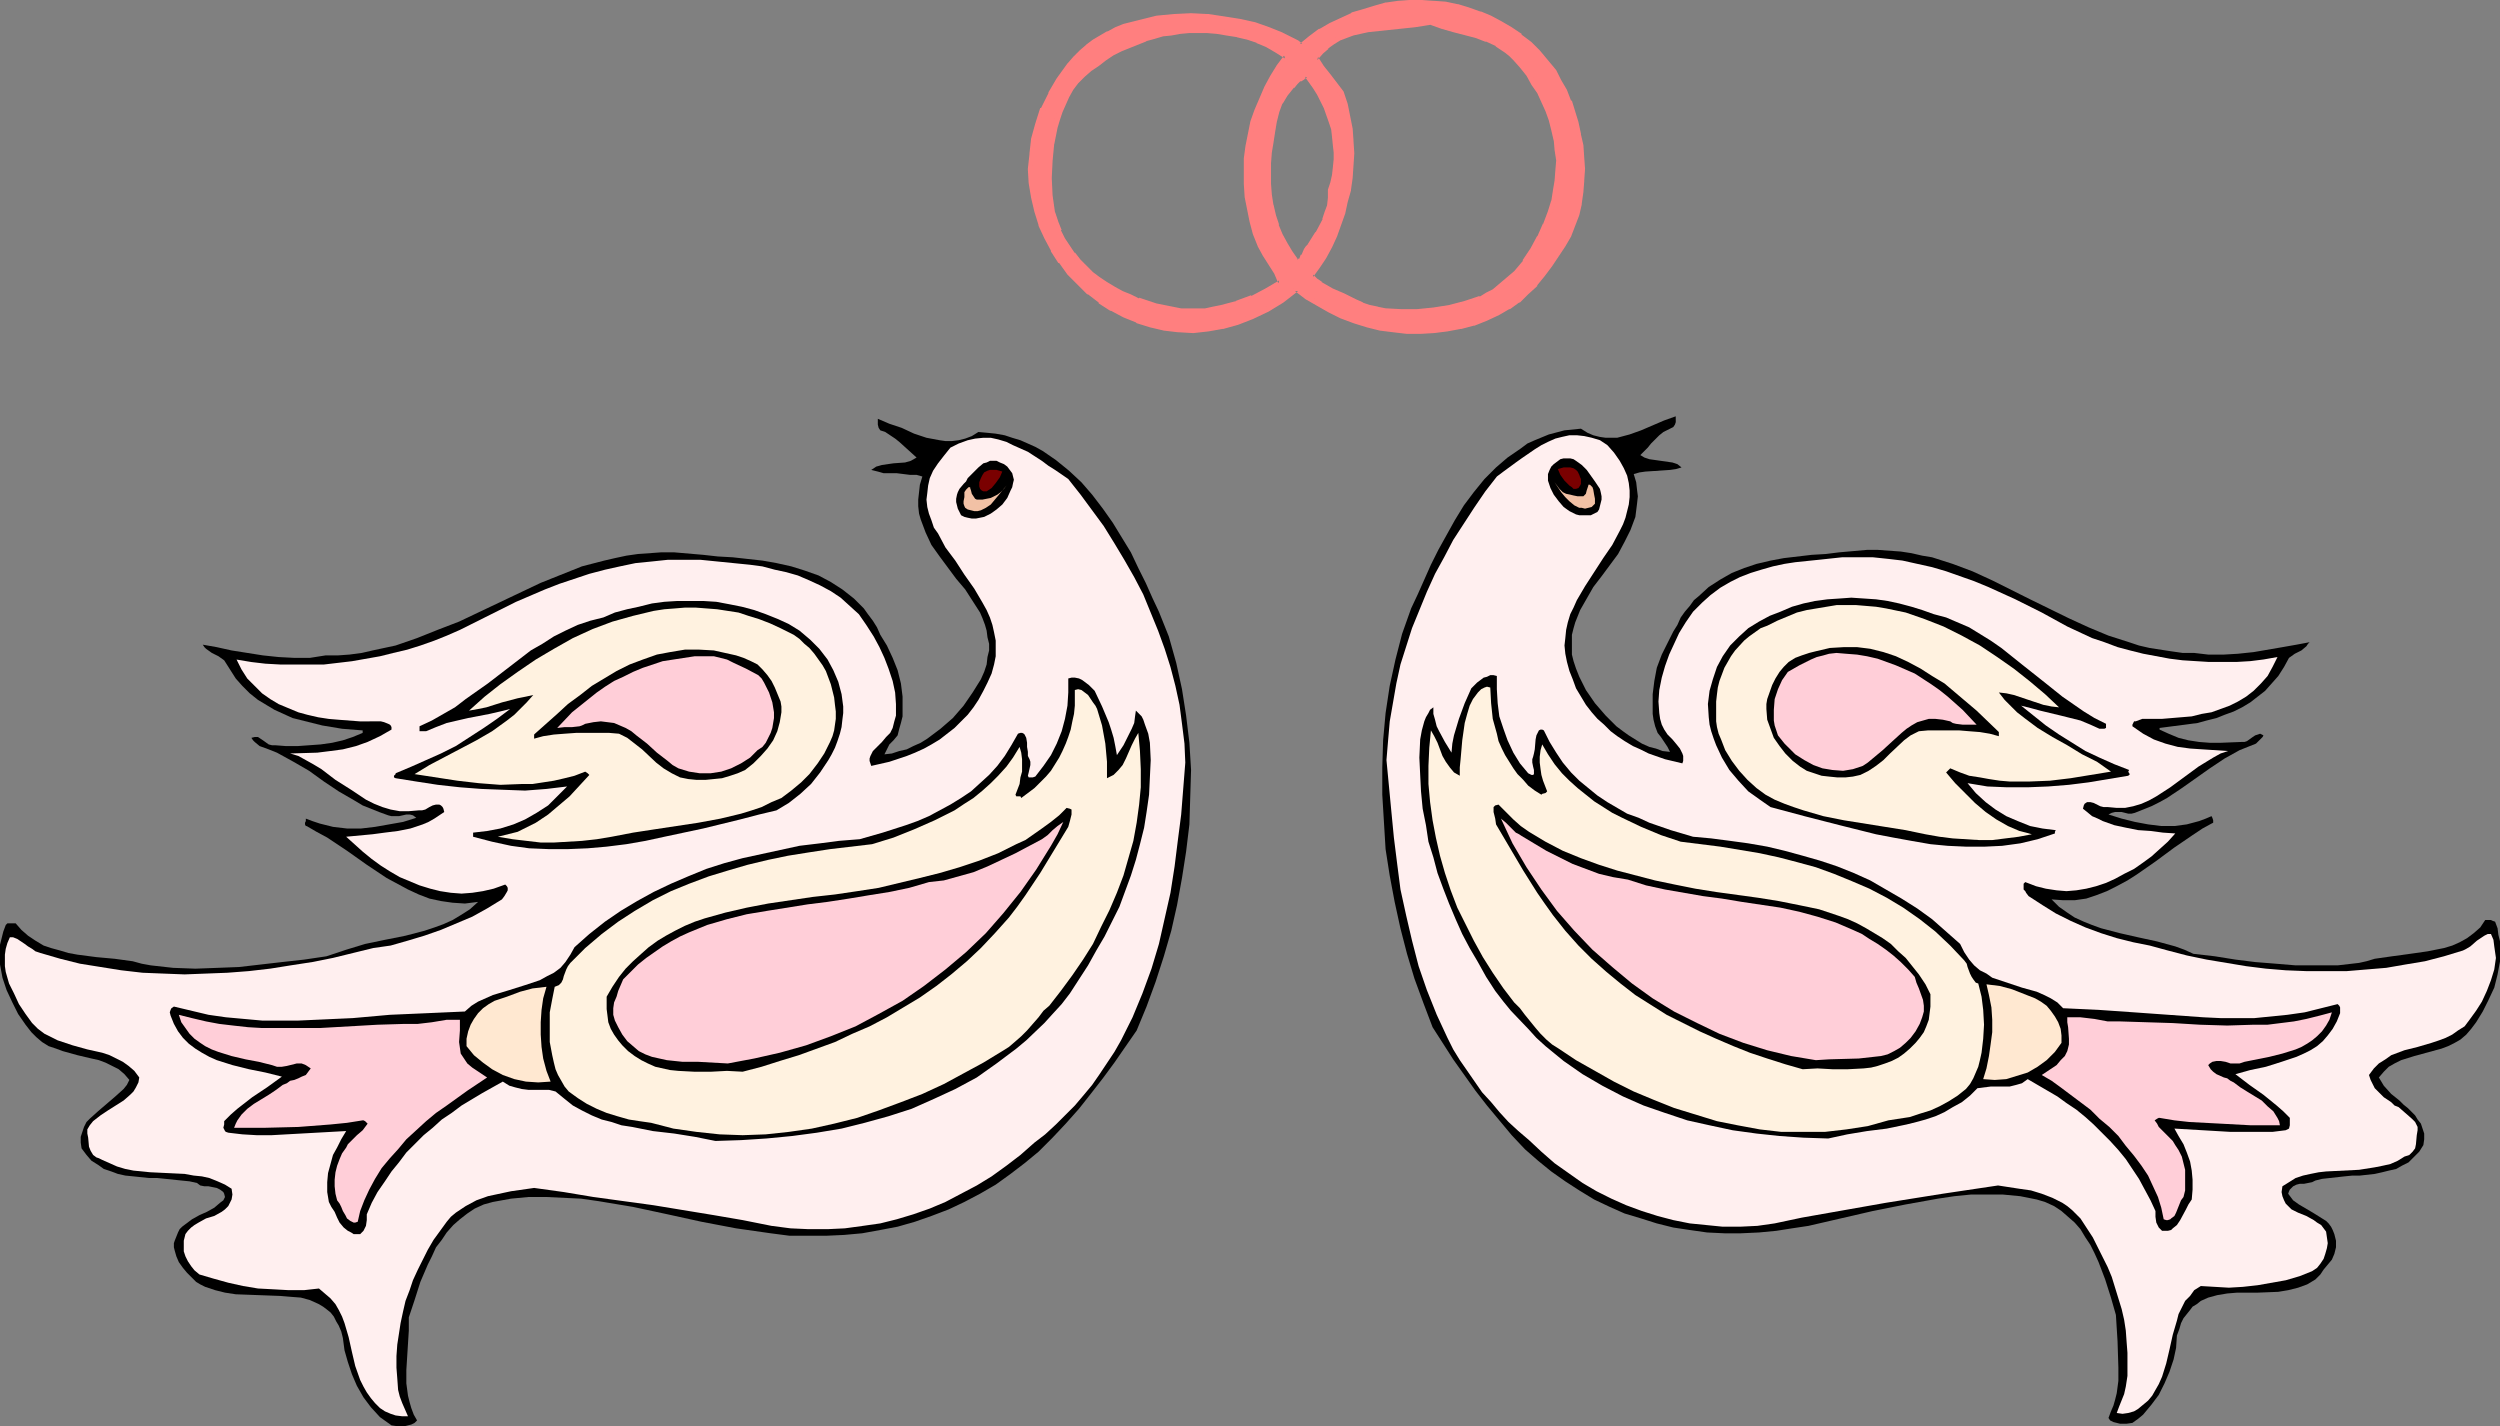
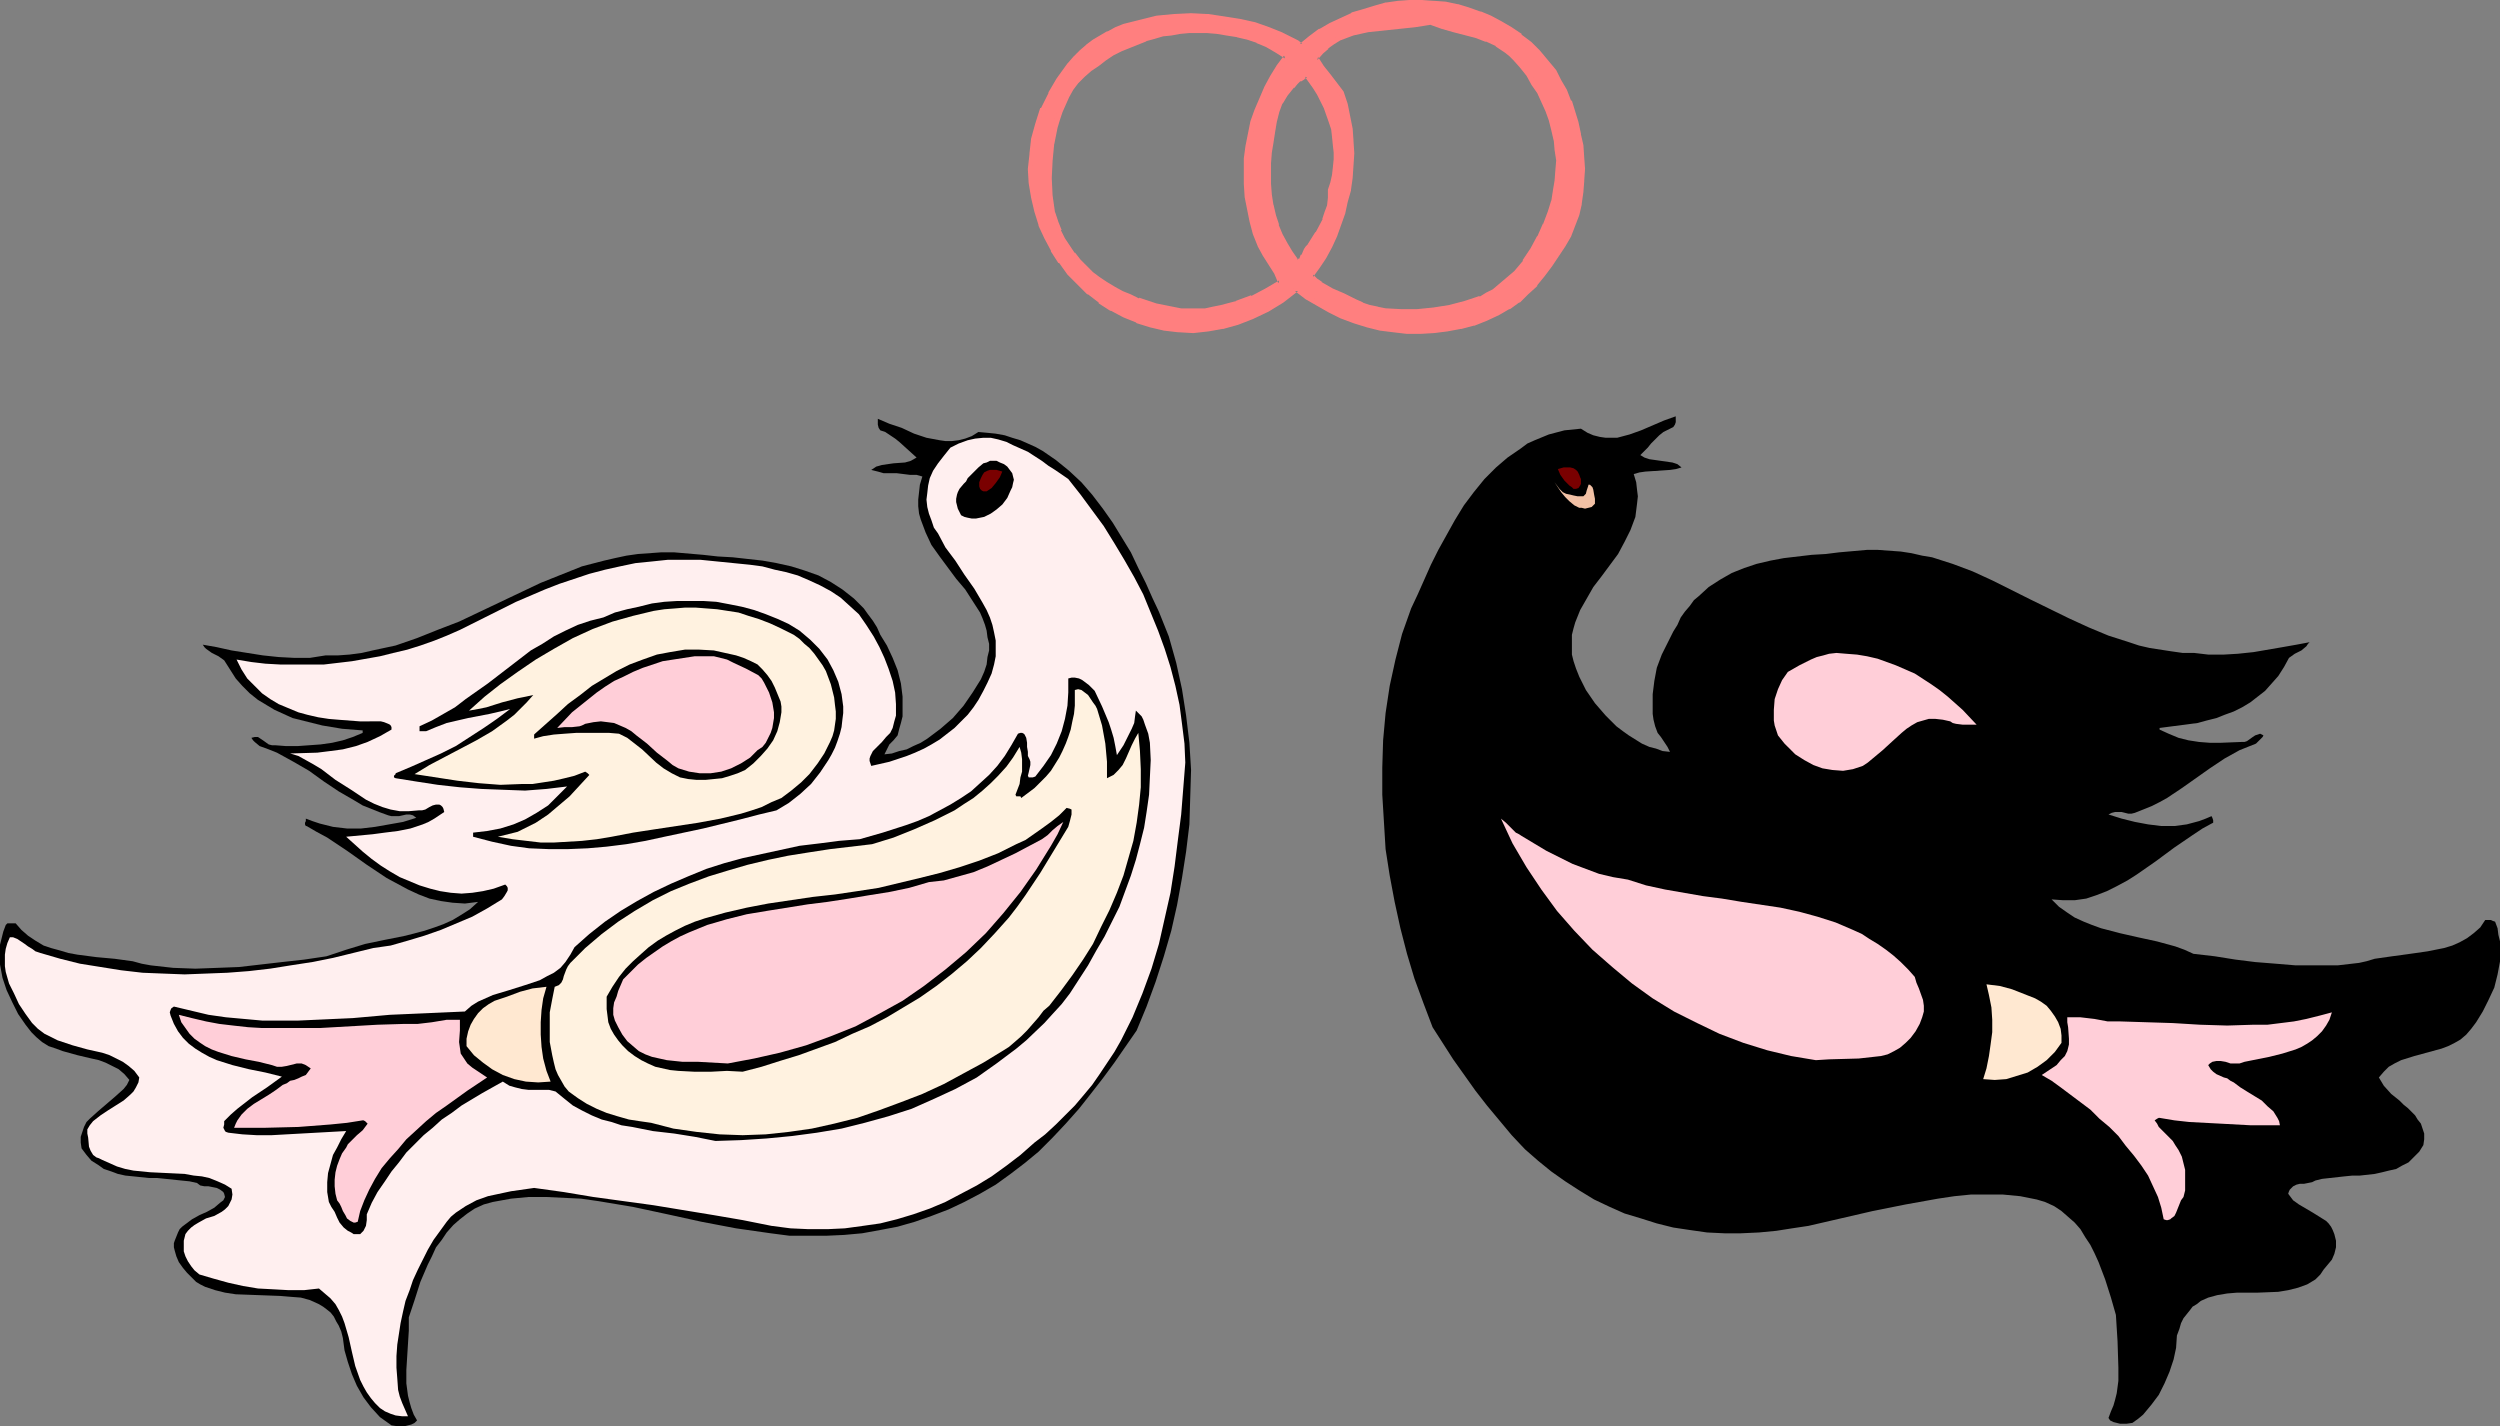
<svg xmlns="http://www.w3.org/2000/svg" xmlns:ns1="http://sodipodi.sourceforge.net/DTD/sodipodi-0.dtd" xmlns:ns2="http://www.inkscape.org/namespaces/inkscape" version="1.0" width="129.681mm" height="73.98mm" id="svg35" ns1:docname="Doves.wmf">
  <rect width="100%" height="100%" fill="#808080" stroke="none" />
  <ns1:namedview id="namedview35" pagecolor="#ffffff" bordercolor="#000000" borderopacity="0.25" ns2:showpageshadow="2" ns2:pageopacity="0.0" ns2:pagecheckerboard="0" ns2:deskcolor="#d1d1d1" ns2:document-units="mm" />
  <defs id="defs1">
    <pattern id="WMFhbasepattern" patternUnits="userSpaceOnUse" width="6" height="6" x="0" y="0" />
  </defs>
  <path style="fill:#ff7f7f;fill-opacity:1;fill-rule:evenodd;stroke:none" d="m 290.233,58.508 1.293,-0.646 1.293,-0.808 2.262,-1.778 2.101,-1.778 1.778,-2.263 1.454,-2.263 1.454,-2.424 1.131,-2.586 0.808,-2.424 0.646,-2.101 0.485,-2.101 0.323,-1.939 0.162,-2.101 v -1.939 l -0.162,-1.939 -0.162,-1.939 -0.485,-2.101 -0.485,-1.778 -0.808,-1.939 -0.646,-1.778 -0.97,-1.778 -0.97,-1.778 -1.131,-1.616 -1.293,-1.778 -1.293,-1.455 -0.808,-0.808 -0.97,-0.808 -1.778,-1.131 -2.101,-0.97 -1.939,-0.646 -4.525,-1.293 -2.101,-0.646 -2.262,-0.808 -3.07,0.646 -3.232,0.323 -3.07,0.162 -2.909,0.485 -1.616,0.162 -1.454,0.485 -1.293,0.323 -1.293,0.646 -1.293,0.646 -1.131,0.97 -1.131,0.97 -1.131,1.293 1.293,1.616 1.293,1.778 2.586,3.232 0.646,2.424 0.485,2.263 0.485,2.424 0.162,2.424 0.162,2.424 -0.162,2.424 -0.162,2.263 -0.323,2.424 -0.485,2.263 -0.646,2.263 -0.808,2.263 -0.808,2.263 -0.97,2.101 -1.131,2.101 -1.131,1.778 -1.293,1.939 0.808,0.808 0.97,0.646 2.262,1.293 0.97,0.485 1.293,0.646 2.101,1.131 1.454,0.485 1.616,0.485 1.454,0.485 1.616,0.162 3.07,0.323 h 3.07 l 3.232,-0.323 3.07,-0.646 3.232,-0.646 z m 3.555,2.748 -2.424,1.131 -2.424,0.97 -2.586,0.808 -2.586,0.485 -2.586,0.323 h -2.747 -2.586 l -2.586,-0.162 -2.586,-0.485 -2.747,-0.646 -2.424,-0.808 -2.424,-0.808 -2.424,-1.131 -2.262,-1.293 -2.101,-1.455 -2.101,-1.455 -1.454,1.131 -1.454,0.97 -2.909,1.778 -2.909,1.455 -2.909,1.131 -2.909,0.97 -2.909,0.323 -2.909,0.323 -2.747,-0.162 -2.747,-0.323 -2.747,-0.646 -2.747,-0.808 -2.424,-1.131 -2.424,-1.293 -2.262,-1.455 -2.262,-1.616 -1.939,-1.939 -1.939,-1.939 -1.616,-2.101 -1.616,-2.424 -1.293,-2.424 -1.131,-2.586 -0.808,-2.586 -0.646,-2.748 -0.323,-2.748 -0.162,-2.748 0.162,-2.909 0.485,-2.909 0.646,-3.071 1.131,-2.909 1.454,-2.909 1.778,-2.909 2.101,-2.909 0.97,-1.131 1.293,-1.293 1.131,-0.97 1.454,-1.131 2.747,-1.616 1.454,-0.646 1.616,-0.646 3.07,-0.97 3.394,-0.646 3.232,-0.323 3.394,-0.162 3.232,0.162 3.232,0.323 3.07,0.646 2.909,0.646 2.747,0.808 2.424,0.97 2.101,1.131 0.97,0.646 0.808,0.485 1.939,-1.455 1.939,-1.293 2.101,-1.131 2.101,-1.131 2.101,-0.97 2.101,-0.808 2.262,-0.646 2.262,-0.485 2.262,-0.323 2.424,-0.162 h 2.262 2.262 l 2.424,0.323 2.262,0.485 2.262,0.646 2.101,0.646 2.101,0.97 2.101,0.97 1.939,1.131 1.778,1.455 1.939,1.455 1.616,1.616 1.616,1.939 1.454,1.939 1.131,1.778 0.97,1.939 0.97,2.101 0.808,2.101 0.485,2.101 0.646,2.263 0.323,2.263 0.323,2.263 v 2.263 2.263 l -0.323,2.263 -0.323,2.263 -0.485,2.101 -0.646,2.101 -0.97,2.101 -0.97,1.939 -2.747,3.717 -1.293,1.939 -1.454,1.939 -1.778,1.616 -1.616,1.616 -1.939,1.293 z m -46.864,-13.253 -0.808,-2.263 -0.808,-2.424 -0.485,-2.263 -0.323,-2.586 -0.162,-2.424 -0.162,-2.424 0.162,-2.424 0.323,-2.424 0.485,-2.424 0.485,-2.424 0.646,-2.263 0.97,-2.263 0.97,-2.263 1.131,-2.101 1.293,-1.939 1.454,-1.939 -1.778,-1.293 -1.939,-0.97 -1.778,-0.808 -2.101,-0.646 -1.939,-0.646 -2.101,-0.323 -1.939,-0.323 -1.939,-0.162 h -1.778 -1.616 l -1.778,0.162 -1.778,0.323 -1.778,0.323 -1.616,0.323 -1.616,0.485 -1.778,0.646 -1.454,0.646 -1.616,0.808 -1.616,0.808 -1.454,0.97 -1.454,0.97 -1.454,1.131 -1.454,1.131 -1.293,1.293 -0.97,1.455 -0.808,1.455 -0.808,1.455 -0.485,1.455 -0.646,1.455 -0.485,1.616 -0.646,3.232 -0.323,3.394 v 3.394 l 0.162,3.394 0.323,3.394 0.646,1.778 0.646,1.778 0.808,1.616 0.97,1.616 0.97,1.293 1.131,1.455 1.293,1.293 1.131,1.131 1.454,0.97 1.454,1.131 1.454,0.808 1.616,0.808 1.616,0.808 1.616,0.646 3.394,0.97 1.616,0.485 1.616,0.323 1.616,0.162 1.616,0.162 h 1.778 l 1.454,-0.162 1.616,-0.162 1.616,-0.323 2.909,-0.808 3.07,-1.131 2.747,-1.455 2.747,-1.616 -0.808,-1.778 -0.97,-1.778 -1.131,-1.939 z m 9.858,0.323 1.454,-2.586 1.454,-2.586 0.485,-1.455 0.485,-1.293 0.162,-1.616 v -1.455 l 0.323,-1.455 0.323,-1.616 0.323,-1.455 0.162,-1.455 v -1.455 l -0.162,-1.616 -0.162,-1.455 -0.323,-1.455 -0.323,-1.455 -0.97,-2.909 -0.646,-1.293 -0.808,-1.293 -0.646,-1.293 -0.97,-1.293 -0.97,-0.97 -0.485,0.162 -0.646,0.485 -0.808,0.646 -0.646,0.808 -1.293,1.455 -0.646,0.97 -0.323,0.646 -0.646,1.778 -0.485,1.939 -0.485,1.939 -0.323,2.101 -0.323,2.101 -0.162,2.101 v 1.939 2.101 l 0.323,2.263 0.323,1.939 0.323,1.939 0.646,2.101 0.808,1.778 0.808,1.778 1.131,1.616 1.131,1.616 0.485,0.162 0.323,-0.162 0.323,-0.485 0.162,-0.485 0.485,-1.131 0.323,-0.323 z" id="path1" />
  <path style="fill:#ff7f7f;fill-opacity:1;fill-rule:evenodd;stroke:none" d="m 290.395,58.993 1.293,-0.808 h 0.162 l 1.293,-0.808 2.101,-1.616 0.162,-0.162 2.101,-1.778 v -0.162 l 1.778,-2.101 v 0 l 1.454,-2.424 1.454,-2.424 v 0 l 1.131,-2.424 v -0.162 l 0.97,-2.586 0.646,-1.939 v -0.162 l 0.485,-1.939 0.323,-1.939 v -0.162 l 0.162,-2.101 v -1.939 0 l -0.162,-1.939 -0.323,-2.101 v 0 l -0.323,-1.939 -0.646,-1.939 -0.646,-1.939 v 0 l -0.808,-1.778 -0.97,-1.939 v 0 l -0.97,-1.778 -1.131,-1.616 -1.293,-1.616 v 0 l -1.293,-1.616 v 0 l -0.808,-0.808 v -0.162 l -0.97,-0.646 -1.778,-1.131 h -0.162 l -1.939,-0.97 -0.162,-0.162 -1.939,-0.646 -4.525,-1.293 -2.262,-0.646 -2.262,-0.808 -3.232,0.646 -3.07,0.323 -3.07,0.162 -3.07,0.485 -1.454,0.162 v 0 l -1.454,0.485 -1.454,0.485 v 0 l -1.293,0.485 -1.293,0.808 h -0.162 l -1.131,0.808 v 0.162 l -1.131,0.97 v 0 l -1.293,1.616 1.293,1.939 1.293,1.616 2.586,3.394 v -0.162 l 0.646,2.263 0.646,2.424 v 0 l 0.323,2.263 0.162,2.424 v 0 l 0.162,2.424 v 2.424 -0.162 l -0.323,2.424 -0.323,2.263 v 0 l -0.485,2.263 -0.646,2.263 -0.646,2.263 -0.97,2.263 h 0.162 l -0.97,2.101 -1.131,1.939 v 0 l -1.131,1.939 -1.616,2.101 1.131,1.131 h 0.162 l 0.97,0.808 v 0 l 2.262,1.131 0.97,0.485 1.131,0.646 2.262,1.131 v 0.162 l 1.454,0.485 h 0.162 l 1.454,0.485 1.454,0.485 h 0.162 l 1.454,0.162 3.07,0.323 h 3.394 l 3.07,-0.323 3.232,-0.646 v 0 l 3.07,-0.808 3.07,-0.808 -0.323,-0.97 -2.909,0.97 -3.07,0.808 v 0 l -3.07,0.485 -3.232,0.323 v 0 h -3.07 v 0 l -3.07,-0.162 -1.616,-0.323 h 0.162 l -1.616,-0.323 -1.454,-0.485 h 0.162 l -1.454,-0.646 v 0 l -2.262,-1.131 -1.131,-0.485 -1.131,-0.485 -2.262,-1.293 h 0.162 l -0.97,-0.646 v 0 l -0.808,-0.808 v 0.485 l 1.293,-1.778 1.293,-1.939 v 0 l 1.131,-2.101 0.97,-2.101 v 0 l 0.808,-2.263 0.808,-2.263 0.485,-2.263 0.646,-2.263 v -0.162 l 0.323,-2.263 0.162,-2.424 v 0 l 0.162,-2.424 -0.162,-2.424 v -0.162 l -0.162,-2.263 -0.485,-2.424 v 0 l -0.485,-2.424 -0.808,-2.424 -2.586,-3.394 -1.293,-1.616 -1.131,-1.778 -0.162,0.646 1.131,-1.293 v 0 l 1.131,-0.97 h -0.162 l 1.131,-0.808 v 0 l 1.293,-0.808 1.293,-0.485 v 0 l 1.293,-0.485 1.454,-0.323 v 0 l 1.454,-0.323 3.07,-0.323 3.07,-0.323 3.07,-0.323 3.07,-0.485 h -0.162 l 2.262,0.808 2.262,0.646 4.363,1.131 2.101,0.808 -0.162,-0.162 2.101,0.97 h -0.162 l 1.939,1.293 0.808,0.646 v 0 l 0.808,0.808 v 0 l 1.293,1.455 v 0 l 1.293,1.616 0.97,1.778 1.131,1.616 v 0 l 0.808,1.778 0.808,1.778 v 0 l 0.646,1.778 0.485,1.939 0.485,2.101 v -0.162 l 0.162,1.939 0.323,2.101 v -0.162 l -0.162,1.939 -0.162,2.101 v 0 l -0.323,1.939 -0.323,2.101 v -0.162 l -0.646,2.101 -0.97,2.586 v -0.162 l -1.131,2.586 v -0.162 l -1.293,2.424 -1.616,2.424 h 0.162 l -1.778,2.101 v 0 l -2.101,1.778 v 0 l -2.101,1.778 -1.293,0.646 v 0 l -1.293,0.808 v -0.162 z" id="path2" />
  <path style="fill:#ff7f7f;fill-opacity:1;fill-rule:evenodd;stroke:none" d="m 293.465,60.932 -2.262,1.131 v 0 l -2.586,0.808 h 0.162 l -2.586,0.808 v 0 l -2.424,0.485 -2.747,0.323 h 0.162 l -2.747,0.162 -2.586,-0.162 v 0 l -2.586,-0.162 -2.586,-0.485 v 0 l -2.586,-0.646 -2.424,-0.646 v 0 l -2.424,-0.97 v 0 l -2.424,-1.131 -2.262,-1.131 h 0.162 l -2.262,-1.455 -2.262,-1.616 -1.616,1.293 v -0.162 l -1.454,1.131 -2.909,1.778 v 0 l -2.909,1.455 v 0 l -2.909,1.131 v 0 l -2.909,0.808 h 0.162 l -2.909,0.485 -2.909,0.162 v 0 l -2.747,-0.162 v 0 l -2.747,-0.323 v 0 l -2.747,-0.646 -2.586,-0.808 0.162,0.162 -2.586,-1.131 -2.424,-1.293 h 0.162 l -2.424,-1.455 v 0 l -2.101,-1.616 v 0 l -1.939,-1.939 -1.939,-1.939 v 0 l -1.616,-2.101 v 0 l -1.454,-2.263 v 0 l -1.293,-2.424 -1.131,-2.586 v 0.162 l -0.808,-2.748 -0.646,-2.586 v 0 l -0.323,-2.748 v 0 l -0.162,-2.748 0.162,-2.909 v 0 l 0.485,-2.909 v 0 l 0.646,-2.909 1.131,-2.909 v 0 l 1.293,-2.909 v 0.162 l 1.778,-2.909 2.101,-2.909 v 0 l 0.97,-1.131 1.293,-1.293 1.131,-0.97 v 0 l 1.293,-0.97 2.909,-1.616 h -0.162 l 1.454,-0.808 v 0.162 l 1.454,-0.646 3.232,-0.97 v 0 l 3.232,-0.646 3.232,-0.323 v 0 l 3.394,-0.162 3.232,0.162 v 0 l 3.232,0.323 3.07,0.485 h -0.162 l 3.07,0.808 2.586,0.808 v 0 l 2.424,0.97 v 0 l 2.101,0.97 v 0 l 0.808,0.646 1.131,0.646 2.101,-1.616 v 0 l 1.939,-1.293 v 0 l 2.101,-1.131 2.101,-1.131 2.101,-0.97 -0.162,0.162 2.262,-0.808 2.262,-0.646 2.262,-0.485 h -0.162 l 2.424,-0.323 2.262,-0.323 v 0 h 2.262 l 2.262,0.162 v 0 l 2.262,0.323 2.262,0.485 v 0 l 2.262,0.485 2.262,0.808 h -0.162 l 2.101,0.808 2.101,0.97 h -0.162 l 1.939,1.131 1.939,1.455 v 0 l 1.778,1.455 1.616,1.616 1.616,1.778 v 0 l 1.454,1.939 1.131,1.939 v -0.162 l 0.97,1.939 0.808,2.101 v 0 l 0.808,2.101 0.646,2.101 0.485,2.263 v -0.162 l 0.323,2.263 0.323,2.263 v 0 2.263 2.263 0 l -0.162,2.263 -0.485,2.101 v 0 l -0.485,2.101 -0.646,2.101 v 0 l -0.808,1.939 -1.131,2.101 v -0.162 l -2.586,3.879 -1.454,1.939 h 0.162 l -1.454,1.778 v 0 l -1.778,1.616 -1.616,1.616 v -0.162 l -1.778,1.293 v 0 l -2.101,1.131 0.485,0.808 1.939,-1.131 h 0.162 l 1.778,-1.293 h 0.162 l 1.616,-1.616 1.778,-1.616 v -0.162 l 1.454,-1.778 v 0 l 1.454,-1.939 2.586,-3.879 v 0 l 1.131,-1.939 0.808,-2.101 v 0 l 0.808,-2.101 0.485,-2.101 V 39.921 l 0.323,-2.263 0.162,-2.101 v -0.162 l 0.162,-2.263 -0.162,-2.263 v 0 l -0.162,-2.424 -0.485,-2.101 v -0.162 l -0.485,-2.263 -0.646,-2.101 -0.646,-2.101 h -0.162 l -0.808,-2.101 -1.131,-1.939 v 0 l -0.97,-1.939 -1.616,-1.939 v 0 l -1.616,-1.939 -1.616,-1.616 -1.939,-1.455 V 6.627 l -1.939,-1.293 -1.939,-1.131 v 0 l -2.101,-1.131 -1.939,-0.808 h -0.162 l -2.262,-0.808 -2.101,-0.646 h -0.162 l -2.262,-0.485 -2.262,-0.162 h -0.162 L 278.76,0 h -2.262 -0.162 l -2.262,0.162 -2.262,0.323 h -0.162 l -2.262,0.646 -2.101,0.646 -2.262,0.646 -0.162,0.162 -2.101,0.97 -2.101,0.97 -1.939,1.131 h -0.162 l -1.939,1.455 v 0 l -1.778,1.455 h 0.485 l -0.808,-0.646 -0.97,-0.485 v 0 l -2.262,-1.131 v 0 l -2.424,-0.97 v 0 l -2.747,-0.97 -2.909,-0.646 v 0 l -3.07,-0.485 -3.232,-0.485 h -0.162 l -3.232,-0.162 -3.394,0.162 v 0 l -3.394,0.323 -3.232,0.808 v 0 l -3.232,0.808 -1.616,0.646 v 0 l -1.454,0.808 h -0.162 l -2.747,1.616 -1.293,0.97 -0.162,0.162 -1.131,0.97 -1.293,1.293 -0.97,1.131 -0.162,0.162 -2.101,2.909 -1.616,2.748 v 0.162 l -1.454,2.909 h -0.162 l -0.97,3.071 -0.808,2.909 v 0 l -0.323,2.909 v 0.162 l -0.323,2.909 0.162,2.748 v 0 l 0.485,2.909 v 0 l 0.646,2.748 0.808,2.586 v 0.162 l 1.131,2.424 1.293,2.424 v 0.162 l 1.454,2.263 h 0.162 l 1.616,2.263 v 0 l 1.939,1.939 1.939,1.939 h 0.162 l 2.101,1.616 v 0.162 l 2.262,1.455 h 0.162 l 2.424,1.293 2.424,0.97 0.162,0.162 2.586,0.808 2.747,0.646 v 0 l 2.747,0.323 h 0.162 l 2.747,0.162 h 0.162 l 2.909,-0.323 2.747,-0.485 h 0.162 l 2.909,-0.808 v 0 l 2.909,-1.131 v 0 l 3.07,-1.455 v 0 l 2.909,-1.778 1.454,-1.131 v 0 l 1.454,-1.131 h -0.646 l 2.101,1.616 2.262,1.293 v 0 l 2.262,1.293 2.262,1.131 v 0 l 2.586,0.97 v 0 l 2.586,0.808 2.586,0.646 v 0 l 2.586,0.323 2.747,0.323 v 0 h 2.586 l 2.747,-0.162 v 0 l 2.586,-0.323 2.586,-0.485 h 0.162 l 2.424,-0.646 h 0.162 l 2.424,-0.97 v 0 l 2.424,-1.131 z" id="path3" />
  <path style="fill:#ff7f7f;fill-opacity:1;fill-rule:evenodd;stroke:none" d="m 247.248,47.841 0.162,0.162 -0.808,-2.424 -0.808,-2.424 v 0.162 l -0.485,-2.424 -0.323,-2.424 -0.162,-2.424 v 0 l -0.162,-2.424 0.162,-2.424 v 0 l 0.323,-2.424 0.323,-2.424 v 0 l 0.646,-2.263 0.646,-2.263 v 0 l 0.808,-2.263 1.131,-2.263 1.131,-2.101 v 0.162 l 1.293,-2.101 1.616,-2.263 -2.101,-1.455 v 0 l -1.939,-1.131 -1.939,-0.808 h -0.162 l -1.939,-0.646 -1.939,-0.646 v 0 l -2.101,-0.323 -1.939,-0.323 h -0.162 -1.939 l -1.778,-0.162 -1.616,0.162 h -0.162 -1.778 l -1.616,0.323 -1.778,0.323 h -0.162 l -1.616,0.323 -1.616,0.485 h -0.162 l -1.616,0.646 v 0.162 l -1.616,0.646 -1.616,0.808 -1.454,0.808 h -0.162 l -1.454,0.97 -1.454,0.97 -1.454,1.131 v 0 l -1.454,1.131 -1.293,1.293 -0.97,1.455 v 0.162 l -0.97,1.455 -0.646,1.455 -0.646,1.455 v 0 l -0.646,1.616 -0.485,1.616 -0.646,3.071 v 0.162 l -0.323,3.232 v 0.162 3.394 l 0.162,3.394 v 0 l 0.485,3.556 0.485,1.778 0.646,1.778 h 0.162 l 0.808,1.616 v 0.162 l 0.808,1.455 1.131,1.455 v 0 l 1.131,1.455 1.293,1.293 1.293,1.131 v 0 l 1.293,0.97 v 0.162 l 1.454,0.97 1.616,0.97 v 0 l 1.616,0.808 1.616,0.646 1.616,0.808 v 0 l 3.394,0.97 1.616,0.485 h 0.162 l 1.616,0.323 1.616,0.162 1.616,0.162 h 1.778 l 1.616,-0.162 1.454,-0.162 1.616,-0.323 h 0.162 l 2.909,-0.808 h 0.162 l 2.909,-1.131 v -0.162 l 2.747,-1.293 h 0.162 l 3.07,-1.778 -0.97,-2.424 -1.131,-1.778 v 0 l -1.131,-1.778 -1.131,-1.778 -0.646,0.485 0.97,1.778 1.131,1.778 v 0 l 1.131,1.778 0.808,1.939 0.162,-0.646 -2.747,1.616 v 0 l -2.747,1.455 v -0.162 l -3.07,1.131 h 0.162 l -3.07,0.808 v 0 l -1.616,0.323 -1.454,0.323 h -1.616 0.162 -1.778 0.162 -1.616 l -1.616,-0.323 -1.616,-0.323 v 0 l -1.616,-0.323 -3.394,-1.131 v 0.162 l -1.616,-0.808 -1.616,-0.646 -1.454,-0.808 v 0 l -1.616,-0.97 -1.454,-0.97 v 0 l -1.293,-0.97 v 0 l -1.131,-1.131 -1.293,-1.293 -1.131,-1.455 v 0.162 l -0.97,-1.455 -0.97,-1.455 v 0 l -0.808,-1.616 h 0.162 l -0.646,-1.616 -0.646,-1.939 v 0.162 l -0.485,-3.394 v 0 l -0.162,-3.394 0.162,-3.394 v 0 l 0.323,-3.394 v 0.162 l 0.646,-3.232 0.485,-1.616 0.485,-1.455 v 0 l 0.646,-1.455 0.646,-1.455 0.808,-1.455 v 0 l 0.97,-1.293 v 0 l 1.293,-1.293 1.293,-1.131 v 0 l 1.454,-0.97 1.454,-1.131 1.454,-0.97 v 0 l 1.616,-0.808 1.616,-0.646 1.616,-0.646 v 0 l 1.616,-0.646 h -0.162 l 1.778,-0.485 1.616,-0.485 v 0 l 1.616,-0.162 1.778,-0.323 1.778,-0.162 v 0 h 1.616 1.778 l 1.939,0.162 v 0 l 1.939,0.323 2.101,0.323 h -0.162 l 2.101,0.485 1.939,0.646 h -0.162 l 1.939,0.808 1.939,1.131 v 0 l 1.778,1.131 -0.162,-0.646 -1.454,1.939 -1.293,2.101 v 0 l -1.131,2.101 -0.97,2.263 -0.97,2.263 v 0 l -0.808,2.263 -0.485,2.424 v 0 l -0.485,2.424 -0.323,2.424 v 0.162 2.424 2.424 0 l 0.162,2.586 0.485,2.424 0.485,2.424 v 0 l 0.646,2.424 0.97,2.424 z" id="path4" />
  <path style="fill:#ff7f7f;fill-opacity:1;fill-rule:evenodd;stroke:none" d="m 257.105,48.649 1.616,-2.748 v 0 l 1.293,-2.586 0.162,-0.162 0.485,-1.293 0.323,-1.455 v 0 l 0.162,-1.616 v -1.455 0 l 0.485,-1.455 v 0 l 0.323,-1.455 0.323,-1.455 0.162,-1.616 v -1.616 l -0.162,-1.455 -0.162,-1.616 -0.323,-1.455 v 0 l -0.323,-1.455 -1.131,-2.909 v 0 l -0.646,-1.455 -0.646,-1.293 v 0 l -0.808,-1.293 -0.97,-1.131 v 0 l -1.131,-1.455 -0.808,0.485 h -0.162 l -0.646,0.485 v 0 l -0.646,0.646 h -0.162 l -0.646,0.808 v 0 l -1.293,1.616 h -0.162 l -0.485,0.808 -0.485,0.808 -0.646,1.939 -0.485,1.778 -0.485,2.101 v 0 l -0.323,2.101 -0.323,1.939 -0.162,2.101 v 2.101 l 0.162,2.101 v 0.162 l 0.162,2.101 0.323,2.101 v 0 l 0.485,1.939 0.485,1.939 0.162,0.162 0.646,1.778 0.97,1.778 V 48.164 l 0.97,1.616 1.293,1.778 0.808,0.162 0.646,-0.323 0.323,-0.646 0.323,-0.485 h -0.162 l 0.485,-1.131 v 0.162 l 0.323,-0.485 v 0.162 l 0.485,-0.323 -0.646,-0.808 -0.485,0.485 -0.323,0.485 -0.485,1.131 h -0.162 l -0.162,0.485 v 0 l -0.162,0.323 0.162,-0.162 -0.323,0.162 h 0.162 -0.485 l 0.323,0.162 -1.131,-1.616 -0.97,-1.616 v 0 l -0.97,-1.778 -0.808,-1.939 0.162,0.162 -0.646,-1.939 -0.485,-2.101 v 0.162 l -0.323,-2.101 -0.162,-2.101 v 0 -2.101 -1.939 0 l 0.162,-2.101 0.323,-1.939 0.323,-2.101 v 0 l 0.323,-1.939 0.485,-1.939 0.646,-1.778 v 0.162 l 0.485,-0.808 0.485,-0.808 v 0 l 1.293,-1.616 v 0.162 l 0.646,-0.808 v 0 l 0.646,-0.646 v 0.162 l 0.808,-0.485 h -0.162 l 0.646,-0.323 -0.485,-0.162 0.808,1.131 v 0 l 0.808,1.131 0.808,1.293 v 0 l 0.646,1.293 0.646,1.293 v 0 l 0.97,2.748 0.485,1.455 v 0 l 0.162,1.455 0.162,1.616 0.162,1.455 v 0 1.455 -0.162 l -0.162,1.616 -0.162,1.455 -0.323,1.455 v 0 l -0.485,1.455 v 1.616 0 l -0.162,1.455 v 0 l -0.485,1.293 -0.485,1.455 0.162,-0.162 -1.454,2.748 v -0.162 l -1.616,2.586 0.162,-0.162 z" id="path5" />
  <path style="fill:#000000;fill-opacity:1;fill-rule:evenodd;stroke:none" d="m 203.616,225.789 -2.747,2.263 -2.747,2.101 -2.909,2.101 -3.07,1.778 -3.07,1.616 -3.07,1.455 -3.394,1.293 -3.232,1.131 -3.394,0.97 -3.394,0.646 -3.555,0.646 -3.555,0.323 -3.555,0.162 h -3.555 -3.555 l -3.717,-0.485 -3.394,-0.485 -3.394,-0.485 -6.787,-1.293 -6.626,-1.455 -6.787,-1.455 -6.787,-1.131 -3.394,-0.485 -3.394,-0.162 -3.394,-0.162 h -3.555 l -3.394,0.323 -3.555,0.646 -1.778,0.485 -1.778,0.808 -1.454,0.97 -1.454,1.131 -1.293,1.131 -1.293,1.455 -0.97,1.455 -1.131,1.455 -0.808,1.778 -0.808,1.616 -1.454,3.394 -1.131,3.556 -1.131,3.394 v 2.586 l -0.162,2.586 -0.323,5.172 v 2.586 l 0.323,2.424 0.323,1.293 0.323,1.131 0.485,1.293 0.646,1.131 -0.485,0.485 -0.646,0.323 -0.646,0.162 -0.646,0.162 h -1.454 l -1.131,-0.162 -1.131,-0.808 -1.131,-0.808 -1.778,-1.939 -1.454,-1.94 -1.293,-2.263 -0.97,-2.263 -0.808,-2.424 -0.646,-2.263 -0.323,-2.424 -0.323,-1.293 -0.485,-1.131 -0.485,-0.808 -0.485,-0.97 -0.646,-0.808 -0.808,-0.646 -0.646,-0.485 -0.808,-0.485 -1.778,-0.808 -1.778,-0.485 -2.101,-0.162 -1.939,-0.162 -4.363,-0.162 -4.363,-0.162 -2.101,-0.323 -1.939,-0.485 -1.939,-0.646 -0.97,-0.485 -0.808,-0.485 -1.778,-1.778 -0.808,-0.97 -0.808,-1.131 -0.485,-1.131 -0.323,-1.131 -0.162,-0.646 v -0.808 l 0.162,-0.485 0.323,-0.808 0.323,-0.808 0.323,-0.646 0.485,-0.485 0.646,-0.485 1.293,-0.97 1.454,-0.808 1.454,-0.646 1.454,-0.808 1.131,-0.97 0.646,-0.485 0.323,-0.646 -0.162,-0.646 -0.162,-0.323 -0.646,-0.485 -0.646,-0.323 -0.808,-0.162 -0.808,-0.162 h -0.808 l -0.808,-0.162 -0.646,-0.485 -1.454,-0.323 -1.616,-0.162 -3.07,-0.323 -1.616,-0.162 h -1.616 l -3.07,-0.323 -1.616,-0.162 -1.454,-0.323 -1.293,-0.485 -1.454,-0.485 -1.131,-0.808 -1.293,-0.808 -0.97,-1.131 -0.97,-1.293 -0.162,-1.131 v -1.131 l 0.323,-0.97 0.323,-0.97 0.485,-0.97 0.646,-0.646 1.616,-1.455 3.394,-2.909 1.616,-1.455 0.646,-0.808 0.485,-0.97 -0.97,-1.131 -1.131,-0.97 -1.293,-0.646 -1.293,-0.646 -1.293,-0.485 -1.454,-0.323 -2.747,-0.646 -2.909,-0.808 -1.293,-0.485 L 9.534,205.101 8.242,204.293 7.11,203.324 6.141,202.354 5.01,200.899 3.555,198.798 2.424,196.535 1.293,194.111 0.485,191.687 0,189.101 v -1.293 -1.293 -1.293 l 0.323,-1.293 0.323,-1.293 0.485,-1.293 0.323,-0.323 h 0.485 1.131 l 1.131,1.293 1.293,1.131 1.454,0.97 1.616,0.97 1.454,0.485 1.778,0.485 1.616,0.485 1.778,0.323 3.717,0.485 3.555,0.323 3.555,0.485 1.778,0.485 1.778,0.323 4.363,0.485 4.363,0.162 4.363,-0.162 4.202,-0.162 4.202,-0.485 4.202,-0.485 4.363,-0.485 4.363,-0.646 1.939,-0.646 1.939,-0.646 3.717,-1.131 3.878,-0.808 4.04,-0.808 3.717,-0.97 1.939,-0.646 1.778,-0.646 1.778,-0.808 1.616,-0.97 1.778,-1.131 1.616,-1.455 -2.586,0.323 -2.424,-0.162 -2.262,-0.323 -2.262,-0.485 -2.101,-0.808 -2.101,-0.97 -2.101,-1.131 -2.101,-1.131 -3.878,-2.586 -3.878,-2.748 -3.878,-2.586 -2.101,-1.131 -1.939,-1.131 h -0.162 l -0.162,-0.323 v -0.323 l 0.162,-0.323 v -0.485 l 1.293,0.485 1.454,0.485 2.586,0.646 2.747,0.323 h 2.747 l 2.747,-0.323 2.747,-0.485 2.747,-0.485 2.586,-0.808 -0.646,-0.485 -0.646,-0.162 H 79.669 l -1.454,0.323 h -0.646 -0.808 l -0.646,-0.162 -1.778,-0.646 -1.616,-0.646 -1.616,-0.646 -1.616,-0.97 -3.07,-1.778 -2.909,-1.94 -2.909,-2.101 -3.07,-1.778 -3.232,-1.778 -1.616,-0.646 -1.778,-0.646 -0.97,-0.808 -0.323,-0.323 -0.323,-0.485 0.646,-0.162 h 0.646 l 0.485,0.323 0.485,0.323 1.131,0.808 0.646,0.162 h 0.646 l 2.101,0.162 h 2.262 l 2.262,-0.162 2.262,-0.162 2.262,-0.323 2.101,-0.485 1.939,-0.646 1.939,-0.808 v -0.485 l -4.04,-0.323 -3.878,-0.646 -1.939,-0.485 -1.939,-0.485 -1.939,-0.485 -1.778,-0.808 -1.778,-0.808 -1.616,-0.97 -1.616,-0.97 -1.616,-1.293 -1.454,-1.455 -1.293,-1.455 -1.131,-1.778 -1.131,-1.778 -1.131,-0.808 -1.293,-0.646 -1.131,-0.808 -0.323,-0.323 -0.323,-0.485 2.747,0.485 2.909,0.646 6.141,0.97 3.07,0.323 3.07,0.162 h 3.07 l 3.07,-0.485 h 2.424 l 2.262,-0.162 2.424,-0.323 2.101,-0.485 2.262,-0.485 2.262,-0.485 4.202,-1.455 4.04,-1.616 4.202,-1.616 15.998,-7.596 4.04,-1.616 4.04,-1.616 4.363,-1.131 2.101,-0.485 2.262,-0.485 2.262,-0.323 2.262,-0.162 2.262,-0.162 h 2.586 l 5.656,0.485 2.909,0.323 2.909,0.162 5.818,0.646 2.747,0.485 2.909,0.646 2.586,0.808 2.747,0.97 2.424,1.293 2.262,1.455 2.262,1.778 0.97,0.97 0.97,0.97 0.808,1.131 0.97,1.293 0.808,1.293 0.646,1.455 1.293,2.101 1.131,2.424 0.97,2.424 0.646,2.586 0.323,2.586 v 2.586 1.293 l -0.323,1.293 -0.323,1.131 -0.323,1.293 -0.808,0.97 -0.808,0.808 -0.485,0.97 -0.485,0.97 1.454,-0.162 1.454,-0.485 1.454,-0.323 1.293,-0.646 1.454,-0.646 1.293,-0.808 1.293,-0.97 1.293,-0.97 2.424,-2.101 2.101,-2.424 1.778,-2.586 1.616,-2.586 0.646,-1.455 0.485,-1.455 0.162,-1.455 0.323,-1.293 v -1.293 l -0.323,-1.293 -0.162,-1.293 -0.323,-1.131 -0.485,-1.293 -0.485,-1.131 -1.454,-2.263 -1.454,-2.263 -1.778,-2.101 -3.232,-4.364 -1.616,-2.263 -1.131,-2.424 -0.485,-1.293 -0.485,-1.293 -0.323,-1.131 -0.162,-1.455 v -1.293 l 0.162,-1.455 0.162,-1.455 0.485,-1.616 -1.131,-0.323 h -1.293 l -2.586,-0.323 h -2.586 l -1.131,-0.323 -1.293,-0.323 0.97,-0.646 1.131,-0.323 1.131,-0.162 1.131,-0.162 2.262,-0.162 1.131,-0.323 1.131,-0.646 -3.394,-3.071 -0.808,-0.646 -0.97,-0.646 -0.97,-0.646 -0.97,-0.323 -0.323,-0.485 -0.162,-0.646 v -0.485 -0.646 l 2.262,0.97 2.424,0.808 2.424,1.131 2.424,0.808 2.586,0.485 1.131,0.162 h 1.293 l 1.293,-0.162 1.293,-0.323 1.293,-0.485 1.293,-0.808 1.778,0.162 1.616,0.162 1.778,0.323 1.454,0.485 1.616,0.485 1.454,0.646 1.454,0.646 1.454,0.808 2.586,1.778 2.586,2.101 2.424,2.263 2.101,2.424 2.101,2.748 1.939,2.748 1.778,2.909 1.778,2.909 1.454,3.071 1.454,2.909 1.293,2.909 1.293,2.748 0.97,2.424 0.97,2.424 1.454,5.172 1.131,5.172 0.808,5.172 0.646,5.334 0.323,5.334 -0.162,5.334 -0.162,5.334 -0.646,5.334 -0.808,5.172 -0.97,5.334 -1.131,5.01 -1.454,5.01 -1.616,5.01 -1.778,4.849 -1.939,4.687 -4.363,6.303 -2.262,3.071 -2.262,2.909 -2.424,3.071 -2.586,2.909 -2.586,2.748 z" id="path6" />
  <path style="fill:#ffefef;fill-opacity:1;fill-rule:evenodd;stroke:none" d="m 202.808,224.012 -2.747,2.424 -2.747,2.101 -2.909,2.101 -2.909,1.778 -3.07,1.616 -3.07,1.616 -3.07,1.293 -3.232,1.131 -3.232,0.97 -3.232,0.808 -3.394,0.485 -3.555,0.485 -3.394,0.162 h -3.717 l -3.555,-0.162 -3.717,-0.485 -5.656,-1.131 -5.656,-0.97 -11.797,-1.94 -11.797,-1.616 -5.818,-0.97 -5.818,-0.808 -2.262,0.323 -2.262,0.323 -2.262,0.485 -2.262,0.485 -2.262,0.808 -2.101,1.131 -0.97,0.646 -0.97,0.646 -0.97,0.808 -0.808,0.97 -1.293,1.778 -1.293,1.778 -1.131,1.94 -0.97,1.939 -0.97,1.939 -0.97,2.101 -0.646,1.94 -0.808,2.101 -0.485,2.101 -0.485,2.263 -0.323,2.101 -0.323,2.101 -0.162,2.263 v 2.263 l 0.162,2.101 0.162,2.263 0.323,1.293 0.485,1.293 1.131,2.586 h -1.131 l -1.293,-0.162 -0.97,-0.323 -1.131,-0.485 -0.97,-0.646 -0.97,-0.97 -0.808,-0.97 -0.808,-1.131 -0.646,-1.131 -0.646,-1.293 -0.97,-2.748 -0.646,-2.748 -0.646,-2.909 -0.808,-2.748 -0.485,-1.293 -0.646,-1.293 -0.646,-1.131 -0.97,-1.131 -1.131,-0.97 -1.131,-0.97 -2.909,0.323 h -3.07 l -2.909,-0.162 -3.07,-0.162 -2.909,-0.485 -2.909,-0.646 -2.909,-0.808 -2.747,-0.808 -0.97,-0.808 -0.646,-0.808 -0.646,-0.97 -0.485,-0.97 -0.323,-0.97 v -1.131 -0.97 l 0.323,-1.293 0.485,-0.646 0.646,-0.646 0.646,-0.485 0.808,-0.485 1.454,-0.808 1.616,-0.485 1.454,-0.808 0.646,-0.485 0.646,-0.646 0.323,-0.646 0.323,-0.646 0.162,-0.97 -0.162,-1.131 -1.293,-0.808 -1.454,-0.646 -1.616,-0.646 -1.454,-0.323 -1.616,-0.162 -1.778,-0.323 -3.394,-0.162 -3.394,-0.162 -3.232,-0.323 -1.616,-0.323 -1.616,-0.485 -1.454,-0.646 -1.454,-0.646 -0.646,-0.323 -0.485,-0.162 -0.646,-0.485 -0.485,-0.808 -0.323,-0.808 -0.162,-1.778 -0.162,-0.808 v -0.808 l 0.485,-0.808 0.646,-0.808 1.454,-1.131 1.454,-0.97 3.07,-1.94 1.293,-1.131 0.646,-0.646 0.485,-0.808 0.485,-0.97 0.162,-0.97 -0.97,-1.293 -1.131,-0.97 -1.131,-0.808 -1.293,-0.646 -1.293,-0.646 -1.454,-0.485 -2.909,-0.646 -2.909,-0.808 -1.454,-0.485 -1.454,-0.485 -1.293,-0.646 -1.293,-0.646 -1.293,-0.97 -1.131,-1.131 -1.293,-1.778 -1.293,-1.939 -0.97,-2.101 -0.97,-1.94 -0.646,-2.263 -0.162,-1.131 v -0.97 -1.293 l 0.162,-1.131 0.323,-1.131 0.485,-1.131 h 0.646 l 0.808,0.323 1.454,0.97 0.646,0.485 0.808,0.485 0.646,0.485 0.97,0.323 3.878,1.131 3.878,0.97 4.04,0.646 4.04,0.646 4.202,0.485 4.04,0.162 4.202,0.162 4.202,-0.162 4.202,-0.162 4.202,-0.323 4.202,-0.485 4.04,-0.646 4.202,-0.646 4.04,-0.808 7.918,-1.94 3.394,-0.485 3.394,-0.97 3.232,-0.97 3.232,-1.131 3.07,-1.293 3.07,-1.293 2.909,-1.616 2.909,-1.778 0.485,-0.646 0.485,-0.808 0.162,-0.323 v -0.485 l -0.162,-0.323 -0.323,-0.323 -2.262,0.808 -2.101,0.485 -2.101,0.323 -2.101,0.162 -2.101,-0.162 -2.101,-0.323 -1.939,-0.485 -2.101,-0.646 -1.939,-0.808 -1.939,-0.808 -1.939,-1.131 -1.778,-1.131 -1.778,-1.293 -1.778,-1.455 -3.232,-2.909 5.171,-0.485 2.424,-0.323 2.586,-0.323 2.424,-0.485 2.424,-0.808 1.131,-0.485 1.131,-0.646 0.97,-0.646 0.97,-0.646 -0.162,-0.646 -0.162,-0.323 -0.323,-0.323 -0.323,-0.162 h -0.646 l -0.646,0.162 -0.646,0.323 -0.808,0.485 -0.646,0.162 h -0.646 l -1.939,0.162 h -1.778 l -1.778,-0.323 -1.616,-0.485 -1.616,-0.646 -1.616,-0.808 -2.909,-1.939 -3.07,-1.94 -2.747,-2.101 -1.616,-0.97 -1.454,-0.808 -1.454,-0.808 -1.616,-0.485 5.333,-0.162 2.586,-0.323 2.424,-0.323 2.586,-0.646 2.262,-0.808 2.424,-1.131 2.262,-1.293 v -0.485 l -0.162,-0.323 -0.162,-0.162 -0.323,-0.162 -0.808,-0.323 -0.646,-0.162 H 70.619 l -4.202,-0.323 -1.939,-0.162 -2.101,-0.323 -2.101,-0.485 -1.778,-0.485 -1.939,-0.808 -1.939,-0.808 -1.616,-0.97 -1.616,-1.131 -1.454,-1.455 -1.454,-1.455 -1.131,-1.778 -0.97,-1.939 2.909,0.485 2.747,0.323 2.909,0.162 h 2.909 2.747 2.909 l 2.747,-0.323 2.747,-0.323 2.747,-0.485 2.747,-0.485 2.586,-0.646 2.747,-0.646 2.586,-0.808 2.747,-0.97 2.424,-0.97 2.586,-1.131 5.494,-2.748 5.494,-2.748 5.656,-2.424 2.909,-1.131 2.909,-0.97 2.909,-0.97 3.07,-0.808 2.909,-0.646 3.07,-0.646 3.232,-0.323 3.07,-0.323 h 3.232 3.232 l 4.848,0.485 4.848,0.485 2.424,0.323 2.424,0.646 2.262,0.485 2.262,0.646 2.262,0.97 2.101,0.97 2.101,1.131 1.939,1.293 1.778,1.616 1.778,1.616 1.454,2.101 1.454,2.263 1.131,2.101 0.97,2.101 0.808,2.101 0.808,2.424 0.485,2.263 0.162,2.263 v 2.263 l -0.323,1.131 -0.323,1.293 -0.485,0.97 -0.808,0.808 -0.808,0.97 -0.97,0.97 -0.808,0.808 -0.485,0.97 -0.162,0.485 v 0.485 l 0.162,0.485 0.162,0.485 3.555,-0.808 3.394,-1.131 1.616,-0.646 1.778,-0.808 1.454,-0.808 1.616,-0.97 1.454,-1.131 1.454,-1.131 1.293,-1.293 1.293,-1.293 1.131,-1.455 0.97,-1.455 0.97,-1.778 0.808,-1.616 0.808,-1.778 0.485,-1.778 0.323,-1.616 v -1.455 -1.616 l -0.323,-1.616 -0.323,-1.455 -0.485,-1.455 -0.646,-1.455 -0.808,-1.455 -1.616,-2.748 -1.939,-2.748 -1.778,-2.748 -1.939,-2.586 -1.454,-2.748 -0.808,-1.131 -0.485,-1.455 -0.485,-1.293 -0.323,-1.293 -0.162,-1.455 0.162,-1.293 0.162,-1.455 0.323,-1.455 0.646,-1.455 0.97,-1.455 1.131,-1.455 1.293,-1.616 1.616,-0.808 1.778,-0.646 1.454,-0.323 1.616,-0.162 h 1.454 l 1.454,0.323 1.616,0.485 1.293,0.646 1.454,0.646 1.454,0.646 2.747,1.778 1.293,0.97 1.293,0.808 2.586,1.778 2.424,3.071 2.262,3.071 2.262,3.071 2.101,3.394 1.939,3.232 1.939,3.394 1.778,3.394 1.454,3.556 1.454,3.556 1.293,3.556 1.131,3.556 0.97,3.717 0.808,3.717 0.485,3.717 0.485,3.879 0.162,3.717 -0.808,10.182 -0.646,5.01 -0.646,5.172 -0.808,5.172 -1.131,5.01 -1.131,5.01 -1.454,4.849 -1.778,4.849 -1.939,4.687 -2.262,4.525 -1.293,2.263 -2.909,4.364 -1.454,2.101 -1.616,1.939 -1.778,2.101 -1.939,1.939 -1.778,1.778 -2.101,1.94 z" id="path7" />
  <path style="fill:#000000;fill-opacity:1;fill-rule:evenodd;stroke:none" d="m 209.757,194.758 -1.616,2.101 -1.778,1.939 -1.616,1.778 -3.555,3.394 -1.939,1.616 -3.878,2.909 -3.878,2.748 -4.202,2.263 -4.202,1.939 -4.363,1.94 -4.525,1.455 -4.686,1.293 -4.525,1.131 -4.848,0.808 -4.848,0.646 -5.01,0.485 -5.01,0.323 -5.01,0.162 -4.04,-0.808 -4.04,-0.646 -4.202,-0.485 -4.04,-0.808 -2.101,-0.323 -1.939,-0.646 -1.939,-0.485 -1.939,-0.808 -1.939,-0.97 -1.778,-0.97 -1.616,-1.293 -1.778,-1.455 -1.293,-0.323 h -1.293 -2.747 l -1.293,-0.162 -1.293,-0.323 -1.131,-0.323 -1.293,-0.808 -4.04,2.263 -4.04,2.424 -1.939,1.455 -1.939,1.293 -1.778,1.616 -1.778,1.455 -1.778,1.778 -1.616,1.616 -1.454,1.939 -1.454,1.778 -1.293,1.939 -1.454,2.101 -1.131,2.101 -0.97,2.263 v 1.131 l -0.162,1.131 -0.485,0.97 -0.646,0.646 h -0.646 -0.646 l -0.485,-0.323 -0.646,-0.323 -0.808,-0.646 -0.808,-0.97 -0.485,-0.97 -0.485,-1.131 -0.646,-0.97 -0.485,-0.97 -0.323,-1.94 v -1.939 l 0.162,-1.778 0.485,-1.778 0.485,-1.778 0.808,-1.455 0.808,-1.616 0.97,-1.616 -5.818,0.323 -5.818,0.323 -2.909,0.162 h -3.07 l -2.747,-0.162 -2.747,-0.323 -0.485,-0.162 -0.162,-0.162 -0.162,-0.323 -0.162,-0.323 0.162,-0.646 v -0.646 l 1.293,-1.293 1.293,-1.131 2.909,-2.263 2.909,-1.939 2.909,-2.101 -3.232,-0.808 -3.232,-0.646 -3.232,-0.808 -3.07,-0.97 -1.454,-0.646 -1.454,-0.808 -1.293,-0.808 -1.293,-0.97 -1.131,-1.131 -0.97,-1.293 -0.808,-1.455 -0.646,-1.616 -0.162,-0.646 0.162,-0.485 0.162,-0.323 0.485,-0.323 3.394,0.808 3.394,0.808 3.394,0.485 3.555,0.323 3.555,0.323 h 3.394 3.717 l 3.555,-0.162 7.11,-0.323 7.272,-0.646 7.434,-0.323 7.272,-0.323 1.293,-1.131 1.293,-0.808 1.454,-0.646 1.454,-0.646 3.232,-0.97 3.07,-0.97 2.909,-0.97 1.454,-0.808 1.293,-0.646 1.293,-0.97 0.97,-1.131 0.97,-1.455 0.808,-1.455 2.909,-2.586 3.07,-2.424 3.07,-2.101 3.232,-1.94 3.232,-1.778 3.394,-1.616 3.394,-1.455 3.555,-1.455 3.555,-1.131 3.555,-0.97 3.717,-0.808 3.717,-0.808 3.717,-0.808 4.04,-0.485 3.717,-0.485 4.04,-0.323 4.525,-1.293 4.525,-1.455 2.262,-0.808 2.262,-0.97 2.101,-1.131 2.101,-1.131 2.101,-1.293 1.939,-1.293 1.778,-1.616 1.778,-1.616 1.616,-1.778 1.454,-1.94 1.293,-2.101 1.293,-2.263 0.485,-0.162 h 0.323 l 0.323,0.162 0.162,0.162 0.323,0.646 0.162,0.97 v 0.808 l 0.162,0.97 v 0.808 l 0.323,0.646 0.162,0.485 v 0.646 l -0.323,1.455 -0.162,0.646 0.162,0.323 h 0.162 0.323 0.323 l 0.485,-0.162 1.616,-2.101 1.454,-2.101 1.131,-2.263 0.97,-2.424 0.646,-2.424 0.485,-2.586 0.162,-2.586 v -2.748 l 0.646,-0.162 h 0.646 l 0.808,0.162 0.646,0.323 1.293,0.97 1.131,1.131 1.454,3.071 1.293,3.071 0.485,1.455 0.485,1.616 0.323,1.616 0.323,1.778 0.646,-0.97 0.646,-0.97 1.131,-2.263 0.485,-0.97 0.485,-1.131 0.162,-1.293 0.162,-1.131 0.485,0.485 0.646,0.646 0.323,0.646 0.323,0.97 0.646,1.778 0.323,1.778 0.162,3.394 -0.162,3.394 -0.162,3.394 -0.485,3.394 -0.485,3.071 -0.808,3.232 -0.808,3.071 -0.97,3.071 -1.131,3.071 -1.131,3.071 -1.454,2.909 -1.454,2.909 -1.616,2.748 -1.616,2.909 -1.778,2.748 z" id="path8" />
  <path style="fill:#fff2e0;fill-opacity:1;fill-rule:evenodd;stroke:none" d="m 196.505,206.071 -3.717,2.263 -3.878,2.101 -3.878,2.101 -4.202,1.94 -4.202,1.616 -4.363,1.616 -4.202,1.455 -4.525,1.131 -4.363,0.97 -4.525,0.646 -4.525,0.485 -4.525,0.162 -4.525,-0.162 -4.525,-0.485 -4.525,-0.646 -4.363,-1.131 -2.262,-0.323 -2.101,-0.323 -2.262,-0.646 -2.101,-0.646 -1.939,-0.808 -1.939,-0.97 -1.778,-1.131 -1.778,-1.293 -0.808,-0.97 -0.646,-1.131 -0.646,-1.131 -0.485,-1.131 -0.323,-1.293 -0.323,-1.455 -0.485,-2.586 v -2.909 -2.909 l 0.485,-2.586 0.485,-2.424 0.808,-0.323 0.485,-0.485 0.323,-0.646 0.162,-0.646 0.485,-1.293 0.323,-0.646 0.485,-0.646 2.909,-2.909 3.232,-2.748 3.232,-2.424 3.232,-2.101 3.555,-2.101 3.555,-1.778 3.555,-1.455 3.878,-1.455 3.717,-1.131 3.878,-1.131 4.04,-0.97 3.878,-0.808 4.04,-0.646 4.202,-0.646 8.242,-0.97 4.202,-1.293 4.04,-1.616 4.04,-1.778 1.939,-0.97 1.939,-0.97 1.939,-1.293 1.778,-1.131 1.778,-1.455 1.616,-1.455 1.454,-1.455 1.616,-1.778 1.293,-1.778 1.293,-2.101 0.323,1.131 0.162,1.293 v 1.131 1.293 l -0.323,1.131 -0.162,1.293 -0.808,2.101 0.162,0.323 h 0.323 0.323 0.162 l 0.162,0.323 1.293,-0.97 1.293,-0.97 1.131,-1.131 1.131,-1.131 0.97,-1.131 0.808,-1.293 0.808,-1.293 0.646,-1.293 0.646,-1.455 0.485,-1.293 0.485,-1.455 0.323,-1.616 0.323,-1.455 0.162,-1.616 v -3.071 l 0.646,-0.162 0.646,0.162 0.646,0.485 0.646,0.485 0.97,1.455 0.485,0.646 0.323,0.646 0.485,1.616 0.485,1.616 0.323,1.778 0.323,1.778 0.323,3.556 v 1.616 1.616 l 1.293,-0.646 0.97,-0.97 0.808,-0.97 0.646,-1.293 1.131,-2.586 0.646,-1.293 0.646,-1.131 0.323,3.556 0.162,3.556 v 3.556 l -0.323,3.394 -0.485,3.556 -0.646,3.556 -0.97,3.394 -0.97,3.394 -1.293,3.394 -1.454,3.394 -1.616,3.232 -1.616,3.394 -1.939,3.071 -2.101,3.071 -2.262,3.071 -2.262,2.909 -1.131,0.97 -0.97,1.293 -2.262,2.586 -1.131,1.131 -1.293,1.131 -1.131,0.97 z" id="path9" />
  <path style="fill:#000000;fill-opacity:1;fill-rule:evenodd;stroke:none" d="m 197.798,179.888 -2.747,3.071 -2.747,2.909 -2.747,2.586 -3.07,2.586 -2.909,2.263 -3.232,2.263 -3.232,1.939 -3.232,1.94 -3.394,1.778 -3.394,1.455 -3.394,1.616 -3.555,1.293 -3.555,1.293 -3.717,1.131 -3.555,1.131 -3.717,0.97 -3.07,-0.162 -3.07,0.162 h -3.394 l -3.07,-0.162 -1.616,-0.162 -1.454,-0.323 -1.454,-0.323 -1.454,-0.646 -1.293,-0.646 -1.293,-0.808 -1.293,-0.97 -1.131,-1.131 -0.808,-0.97 -0.808,-1.131 -0.646,-1.131 -0.485,-1.293 -0.162,-1.293 -0.162,-1.293 v -2.424 l 1.131,-1.94 1.293,-1.939 1.293,-1.616 1.454,-1.455 1.616,-1.455 1.454,-1.293 1.778,-1.293 1.616,-0.97 1.778,-0.97 1.939,-0.97 1.939,-0.808 1.939,-0.646 4.04,-1.131 4.202,-0.97 4.202,-0.808 4.363,-0.646 4.363,-0.646 4.363,-0.485 4.363,-0.646 4.202,-0.646 4.04,-0.97 4.04,-0.97 3.878,-0.97 3.878,-1.131 3.878,-1.293 3.717,-1.455 3.555,-1.778 1.778,-0.808 1.616,-1.131 1.616,-1.131 1.778,-1.293 1.616,-1.293 1.454,-1.455 0.646,0.162 0.323,0.162 v 0.485 0.485 l -0.323,1.293 -0.323,1.131 -2.747,4.525 -2.747,4.525 -2.909,4.364 -1.616,2.263 z" id="path10" />
  <path style="fill:#ffced8;fill-opacity:1;fill-rule:evenodd;stroke:none" d="m 142.693,208.496 -2.909,-0.162 -2.909,-0.162 h -3.07 l -3.07,-0.323 -1.454,-0.323 -1.454,-0.323 -1.293,-0.485 -1.293,-0.646 -1.131,-0.97 -1.131,-0.97 -0.97,-1.293 -0.808,-1.455 -0.646,-1.293 -0.323,-1.131 v -1.293 l 0.162,-1.131 0.485,-1.131 0.323,-1.131 0.97,-2.263 1.454,-1.455 1.454,-1.455 1.616,-1.293 1.616,-1.131 1.616,-1.131 1.616,-0.97 1.778,-0.97 1.778,-0.808 3.555,-1.455 3.878,-1.131 3.878,-0.97 3.878,-0.646 8.08,-1.293 3.878,-0.485 4.202,-0.646 3.878,-0.646 4.04,-0.646 3.878,-0.808 3.878,-1.131 2.909,-0.323 2.909,-0.808 2.909,-0.808 2.747,-1.131 2.747,-1.293 2.747,-1.293 5.171,-2.748 1.131,-0.808 0.97,-0.97 0.97,-0.808 1.131,-0.808 -1.131,2.424 -1.293,2.263 -2.909,4.687 -3.07,4.364 -3.394,4.202 -3.394,3.879 -3.878,3.717 -4.04,3.394 -4.202,3.232 -4.202,2.909 -4.686,2.586 -4.525,2.424 -4.848,1.939 -4.848,1.778 -5.171,1.455 -5.01,1.131 z" id="path11" />
  <path style="fill:#000000;fill-opacity:1;fill-rule:evenodd;stroke:none" d="m 194.243,100.692 -0.646,0.323 -0.646,0.323 -0.808,0.162 -0.808,0.162 h -0.808 l -0.808,-0.162 -0.646,-0.162 -0.646,-0.323 -0.323,-0.646 -0.323,-0.646 -0.323,-1.293 V 97.783 l 0.162,-0.808 0.162,-0.485 0.323,-0.646 0.808,-0.97 0.485,-0.485 0.323,-0.646 0.97,-0.97 1.131,-1.131 0.97,-0.808 0.646,-0.162 0.646,-0.323 h 0.646 0.646 l 0.646,0.323 0.808,0.323 0.646,0.485 0.485,0.646 0.485,0.646 0.162,0.646 0.162,0.646 -0.162,0.646 -0.162,0.808 -0.323,0.646 -0.646,1.455 -0.97,1.293 -1.131,0.97 z" id="path12" />
-   <path style="fill:#f2c1a5;fill-opacity:1;fill-rule:evenodd;stroke:none" d="m 189.718,99.884 -0.485,-0.323 -0.162,-0.323 -0.162,-0.485 v -0.485 l 0.162,-0.808 v -0.97 l 0.323,-0.485 0.323,-0.323 0.162,-0.162 h 0.162 0.162 v 0.162 l 0.162,0.485 0.162,0.646 0.323,0.485 0.323,0.485 0.323,0.162 h 0.323 0.808 l 1.616,-0.323 0.646,-0.323 0.646,-0.323 0.646,-0.485 0.646,-0.646 0.485,-0.646 -1.454,1.778 -0.808,0.97 -0.808,0.97 -0.97,0.646 -0.97,0.485 -0.646,0.162 h -0.646 l -0.646,-0.162 z" id="path13" />
  <path style="fill:#7a0000;fill-opacity:1;fill-rule:evenodd;stroke:none" d="m 193.435,96.328 h -0.646 l -0.323,-0.162 -0.323,-0.323 -0.162,-0.485 V 94.55 l 0.323,-0.808 0.323,-0.646 0.323,-0.485 0.646,-0.323 0.485,-0.162 h 1.293 l 1.131,0.323 -0.485,1.131 -0.808,1.131 -0.808,0.97 z" id="path14" />
  <path style="fill:#000000;fill-opacity:1;fill-rule:evenodd;stroke:none" d="m 152.227,158.877 -3.394,0.808 -3.717,0.97 -7.272,1.778 -7.595,1.616 -3.717,0.808 -3.717,0.646 -3.878,0.485 -3.717,0.323 -3.878,0.162 h -3.717 l -3.878,-0.162 -3.555,-0.485 -3.717,-0.808 -3.717,-0.97 v -0.808 l 2.747,-0.323 2.586,-0.485 2.586,-0.808 2.262,-0.97 2.262,-1.293 2.262,-1.455 1.778,-1.778 1.939,-1.939 -4.04,0.485 -4.202,0.323 -4.363,-0.162 -4.202,-0.162 -4.202,-0.323 -4.363,-0.485 -4.202,-0.646 -4.04,-0.646 -0.323,-0.162 v 0 -0.323 l 0.323,-0.323 v 0 -0.162 l 3.07,-1.293 2.909,-1.293 2.909,-1.293 2.909,-1.455 2.747,-1.778 2.747,-1.778 2.586,-1.778 2.586,-1.939 -1.939,0.485 -2.101,0.485 -4.202,0.808 -2.101,0.485 -2.101,0.485 -2.101,0.808 -1.939,0.808 h -0.485 -0.646 -0.162 v -0.323 -0.162 -0.485 l 2.424,-1.131 2.262,-1.293 2.262,-1.293 2.101,-1.616 4.363,-3.071 4.202,-3.232 4.202,-3.232 2.262,-1.293 2.262,-1.455 2.262,-1.131 2.424,-1.131 2.424,-0.808 2.586,-0.646 2.262,-0.97 2.424,-0.646 2.262,-0.485 2.586,-0.646 2.424,-0.323 2.586,-0.162 h 2.586 2.424 l 2.586,0.162 2.586,0.485 2.424,0.485 2.424,0.646 2.262,0.808 2.424,0.97 2.101,0.97 2.101,1.293 2.101,1.778 1.778,1.778 1.616,2.101 1.131,2.101 0.97,2.263 0.646,2.424 0.323,2.424 v 1.293 l -0.162,1.293 -0.162,1.455 -0.323,1.293 -0.485,1.455 -0.485,1.293 -0.646,1.293 -0.646,1.131 -1.616,2.424 -1.778,2.263 -2.101,1.939 -2.262,1.778 z" id="path15" />
  <path style="fill:#fff2e0;fill-opacity:1;fill-rule:evenodd;stroke:none" d="m 153.197,156.453 -1.939,0.808 -1.939,0.97 -1.939,0.646 -2.101,0.646 -4.04,0.97 -4.363,0.808 -8.565,1.293 -4.202,0.646 -4.202,0.808 -2.909,0.485 -2.909,0.323 -2.747,0.162 -2.747,0.162 h -2.586 l -2.747,-0.323 -2.747,-0.323 -2.909,-0.485 1.293,-0.323 1.293,-0.323 1.293,-0.323 1.293,-0.646 2.262,-1.131 2.424,-1.616 2.101,-1.778 2.101,-1.778 1.939,-2.101 1.939,-2.101 -0.323,-0.323 -0.485,-0.323 -2.101,0.808 -1.939,0.485 -2.101,0.485 -2.101,0.323 -2.101,0.323 h -2.101 l -4.202,0.162 -4.202,-0.323 -4.202,-0.485 -4.202,-0.646 -4.202,-0.646 2.909,-1.778 3.07,-1.616 3.07,-1.616 3.07,-1.616 3.07,-1.778 2.909,-2.101 1.454,-1.131 1.131,-1.131 1.293,-1.293 1.293,-1.455 -1.454,0.323 -1.616,0.323 -3.07,0.808 -3.07,0.97 -1.616,0.323 -1.778,0.323 3.07,-2.748 3.07,-2.424 3.394,-2.424 3.555,-2.424 3.555,-2.101 3.717,-2.101 3.878,-1.778 3.878,-1.455 4.04,-1.131 4.04,-0.97 2.101,-0.323 2.101,-0.162 1.939,-0.162 h 2.101 l 2.101,0.162 2.101,0.162 2.101,0.323 2.101,0.323 1.939,0.646 2.101,0.646 2.101,0.808 2.101,0.97 1.293,0.646 1.293,0.646 1.131,0.808 0.97,0.97 0.97,0.808 0.97,1.131 0.808,1.131 0.808,1.131 0.646,1.131 0.485,1.293 0.485,1.293 0.323,1.293 0.323,1.293 0.162,1.455 0.162,1.293 v 1.455 l -0.162,1.131 -0.162,1.131 -0.323,1.131 -0.485,1.131 -1.131,2.263 -1.293,1.939 -1.616,2.101 -1.616,1.616 -1.939,1.616 z" id="path16" />
  <path style="fill:#000000;fill-opacity:1;fill-rule:evenodd;stroke:none" d="m 146.086,150.957 -1.454,0.646 -1.454,0.485 -1.616,0.485 -1.616,0.162 -1.616,0.162 h -1.778 l -1.616,-0.162 -1.616,-0.323 -1.616,-0.808 -1.616,-0.97 -1.454,-1.131 -2.747,-2.586 -1.454,-1.131 -1.454,-1.131 -1.616,-0.808 -1.939,-0.162 h -2.101 -4.363 l -2.262,0.162 -2.101,0.162 -2.101,0.323 -1.778,0.485 v -0.646 -0.162 l 0.162,-0.162 4.363,-3.879 2.101,-1.939 2.424,-1.778 2.262,-1.778 2.424,-1.455 2.424,-1.455 2.586,-1.293 2.586,-0.97 2.747,-0.97 2.586,-0.485 2.909,-0.485 h 2.747 l 2.909,0.162 2.909,0.646 1.454,0.323 1.454,0.485 1.454,0.646 1.293,0.646 0.97,0.97 0.97,1.131 0.808,1.131 0.646,1.293 1.131,2.748 0.162,0.97 v 1.131 l -0.323,1.939 -0.485,1.778 -0.808,1.778 -1.131,1.616 -1.293,1.455 -1.454,1.455 z" id="path17" />
  <path style="fill:#ffced8;fill-opacity:1;fill-rule:evenodd;stroke:none" d="m 148.51,147.078 -1.454,1.455 -1.778,1.131 -1.939,0.97 -1.939,0.646 -2.101,0.323 h -2.101 l -2.101,-0.323 -2.101,-0.646 -1.131,-0.646 -0.97,-0.808 -2.101,-1.616 -1.939,-1.778 -2.101,-1.616 -0.97,-0.808 -1.131,-0.646 -1.131,-0.485 -1.131,-0.485 -1.293,-0.162 -1.293,-0.162 -1.454,0.162 -1.616,0.323 -0.646,0.323 -0.485,0.162 -1.454,0.162 h -1.454 l -1.454,0.162 2.909,-3.071 3.232,-2.586 1.616,-1.293 1.616,-1.131 1.778,-1.131 1.778,-0.808 1.939,-0.97 1.939,-0.808 1.939,-0.646 1.939,-0.646 2.101,-0.323 2.101,-0.323 2.101,-0.323 h 2.262 1.454 l 1.293,0.323 1.293,0.323 1.293,0.646 2.424,1.131 2.424,1.293 0.646,0.646 0.485,0.808 0.97,1.94 0.646,1.939 0.323,1.94 v 1.131 l -0.162,0.97 -0.162,0.97 -0.323,0.97 -0.485,0.97 -0.485,0.97 -0.646,0.808 z" id="path18" />
  <path style="fill:#ffe8d1;fill-opacity:1;fill-rule:evenodd;stroke:none" d="m 107.949,212.051 -2.424,0.162 -2.424,-0.162 -2.262,-0.485 -2.262,-0.808 -2.101,-1.131 -1.778,-1.293 -1.778,-1.455 -1.454,-1.778 v -1.455 l 0.323,-1.455 0.485,-1.293 0.646,-1.131 0.808,-1.131 0.97,-0.97 1.131,-0.808 1.131,-0.646 2.424,-0.808 2.586,-0.97 2.424,-0.646 2.747,-0.323 -0.646,2.263 -0.323,2.263 -0.162,2.424 v 2.424 l 0.162,2.424 0.323,2.263 0.646,2.424 z" id="path19" />
  <path style="fill:#ffced8;fill-opacity:1;fill-rule:evenodd;stroke:none" d="m 70.134,239.528 -0.485,0.162 h -0.323 l -0.646,-0.323 -0.646,-0.485 -0.323,-0.646 -0.485,-0.808 -0.323,-0.808 -0.323,-0.646 -0.485,-0.646 -0.323,-1.293 -0.162,-1.455 v -1.293 l 0.162,-1.455 0.323,-1.293 0.485,-1.293 0.485,-1.131 0.808,-1.131 0.323,-0.646 0.646,-0.646 1.131,-1.131 1.131,-0.97 0.485,-0.646 0.485,-0.646 -0.323,-0.323 -0.162,-0.162 -0.323,-0.162 h -0.162 l -3.07,0.485 -3.232,0.323 -6.302,0.485 -6.464,0.162 h -3.07 -3.07 l 0.323,-0.808 0.323,-0.646 0.808,-1.131 1.131,-1.131 1.293,-0.97 2.909,-1.778 1.454,-0.97 1.293,-0.97 0.808,-0.323 0.646,-0.485 0.808,-0.162 0.808,-0.323 0.646,-0.323 0.808,-0.323 0.485,-0.646 0.485,-0.646 -0.485,-0.323 -0.485,-0.323 -0.808,-0.323 h -0.97 l -1.939,0.485 -0.97,0.162 h -0.97 l -0.97,-0.323 -2.586,-0.646 -2.586,-0.485 -2.747,-0.646 -2.586,-0.808 -1.293,-0.485 -1.293,-0.646 -0.97,-0.646 -1.131,-0.808 -0.97,-0.97 -0.808,-1.131 -0.808,-1.131 -0.485,-1.455 2.586,0.646 2.747,0.646 2.586,0.485 2.747,0.323 2.909,0.323 2.747,0.162 h 5.656 5.656 l 5.656,-0.323 5.656,-0.323 5.333,-0.162 h 1.293 1.293 l 2.747,-0.323 2.909,-0.485 h 1.293 1.293 v 0.97 1.131 l -0.162,2.263 0.162,1.131 0.162,1.131 0.646,0.97 0.646,0.97 0.97,0.808 0.97,0.646 1.939,1.293 -1.939,1.293 -1.939,1.293 -4.04,2.909 -2.101,1.455 -1.939,1.616 -1.939,1.778 -1.939,1.778 -1.616,1.94 -1.616,1.778 -1.616,1.939 -1.293,2.101 -1.131,2.101 -0.97,2.101 -0.808,2.101 z" id="path20" />
  <path style="fill:#000000;fill-opacity:1;fill-rule:evenodd;stroke:none" d="m 298.96,225.305 2.586,2.263 2.586,2.101 2.747,1.939 2.747,1.778 2.909,1.778 3.07,1.455 2.909,1.293 3.232,0.97 3.07,0.97 3.232,0.808 3.232,0.485 3.394,0.485 3.394,0.162 h 3.232 l 3.555,-0.162 3.394,-0.323 3.07,-0.485 3.232,-0.485 6.302,-1.455 6.302,-1.455 6.464,-1.293 6.302,-1.131 3.232,-0.485 3.232,-0.323 h 3.232 3.07 l 3.394,0.323 3.232,0.646 1.616,0.485 1.778,0.808 1.454,0.97 1.293,1.131 1.293,1.131 1.131,1.293 0.97,1.616 0.97,1.455 0.808,1.616 0.808,1.778 1.293,3.394 1.131,3.556 0.97,3.394 0.162,2.586 0.162,2.586 0.162,5.172 v 2.586 l -0.323,2.424 -0.323,1.293 -0.323,1.131 -0.485,1.131 -0.485,1.293 0.323,0.485 0.646,0.323 0.646,0.162 0.646,0.162 h 1.293 l 1.131,-0.162 1.131,-0.808 0.97,-0.808 1.616,-1.94 1.454,-1.939 1.131,-2.263 0.97,-2.263 0.808,-2.424 0.485,-2.263 0.162,-2.424 0.485,-1.293 0.323,-1.131 0.485,-0.97 0.646,-0.808 0.646,-0.808 0.485,-0.646 0.808,-0.485 0.808,-0.646 1.454,-0.646 1.778,-0.485 1.939,-0.323 1.939,-0.162 h 4.04 l 4.04,-0.162 1.939,-0.323 1.939,-0.485 1.778,-0.646 0.808,-0.485 0.808,-0.485 0.97,-0.97 0.646,-0.97 0.808,-0.97 0.808,-0.97 0.485,-1.131 0.323,-1.293 v -1.293 l -0.162,-0.646 -0.162,-0.646 -0.323,-0.808 -0.323,-0.646 -0.485,-0.646 -0.485,-0.485 -1.293,-0.808 -1.293,-0.808 -2.747,-1.616 -1.131,-0.808 -0.485,-0.646 -0.485,-0.646 0.162,-0.485 0.162,-0.323 0.646,-0.646 0.646,-0.323 0.646,-0.162 h 0.808 l 0.808,-0.162 0.808,-0.162 0.646,-0.323 1.293,-0.323 1.454,-0.162 2.909,-0.323 1.616,-0.162 h 1.454 l 2.909,-0.323 1.454,-0.323 1.293,-0.323 1.454,-0.323 1.131,-0.646 1.293,-0.646 0.97,-0.97 1.131,-1.131 0.808,-1.293 0.162,-1.131 v -1.131 l -0.323,-0.97 -0.323,-0.97 -0.646,-0.808 -0.485,-0.808 -1.454,-1.455 -0.808,-0.646 -0.808,-0.808 -1.616,-1.293 -1.454,-1.616 -0.485,-0.808 -0.485,-0.808 0.97,-1.131 0.97,-0.97 1.131,-0.646 1.293,-0.646 2.586,-0.808 5.333,-1.455 1.293,-0.485 1.293,-0.646 1.131,-0.646 1.131,-0.97 0.97,-1.131 0.97,-1.293 1.293,-2.101 1.131,-2.263 1.131,-2.424 0.646,-2.586 0.485,-2.586 v -2.586 -1.293 l -0.323,-1.293 -0.162,-1.293 -0.485,-1.293 -0.485,-0.162 -0.323,-0.162 h -1.131 l -0.97,1.455 -1.293,1.131 -1.293,0.97 -1.454,0.808 -1.454,0.646 -1.616,0.485 -1.616,0.323 -1.616,0.323 -3.394,0.485 -3.555,0.485 -3.394,0.485 -1.616,0.485 -1.454,0.323 -4.202,0.485 h -4.202 -4.04 l -3.878,-0.323 -4.04,-0.323 -3.878,-0.485 -4.04,-0.646 -4.202,-0.485 -1.778,-0.808 -1.778,-0.646 -3.555,-0.97 -3.717,-0.808 -3.555,-0.808 -3.717,-0.97 -1.778,-0.646 -1.616,-0.646 -1.778,-0.808 -1.454,-0.97 -1.616,-1.131 -1.454,-1.455 2.262,0.162 h 2.262 l 2.262,-0.323 1.939,-0.646 2.101,-0.808 1.939,-0.97 2.101,-1.131 1.778,-1.131 3.717,-2.586 3.717,-2.748 3.555,-2.424 1.939,-1.293 1.778,-0.97 0.323,-0.162 v -0.162 -0.323 l -0.162,-0.485 -0.162,-0.323 -1.131,0.485 -1.293,0.485 -2.424,0.646 -2.424,0.323 h -2.586 l -2.586,-0.323 -2.586,-0.485 -2.586,-0.646 -2.586,-0.808 0.646,-0.323 0.646,-0.162 h 0.646 0.646 l 0.646,0.162 0.646,0.162 h 0.646 l 0.646,-0.162 1.616,-0.646 1.616,-0.646 1.616,-0.808 1.454,-0.808 2.909,-1.939 5.494,-3.879 2.909,-1.939 2.909,-1.616 1.616,-0.646 1.616,-0.646 0.485,-0.485 0.808,-0.808 0.162,-0.323 -0.646,-0.323 -0.485,0.162 -0.485,0.162 -0.485,0.323 -1.131,0.808 -0.485,0.162 h -0.646 l -4.04,0.162 h -2.101 l -2.101,-0.162 -2.101,-0.323 -1.939,-0.485 -1.939,-0.808 -1.778,-0.808 v -0.323 l 3.717,-0.485 3.717,-0.485 1.778,-0.485 1.939,-0.485 1.616,-0.646 1.778,-0.646 1.616,-0.808 1.616,-0.97 1.454,-1.131 1.454,-1.131 1.293,-1.455 1.293,-1.455 1.131,-1.778 0.97,-1.778 1.131,-0.808 1.293,-0.646 0.97,-0.808 0.323,-0.485 0.323,-0.323 -2.586,0.485 -2.747,0.485 -5.656,0.97 -3.07,0.323 -2.747,0.162 h -3.07 l -2.747,-0.323 h -2.262 l -2.262,-0.323 -2.101,-0.323 -2.101,-0.323 -2.101,-0.485 -1.939,-0.646 -4.04,-1.293 -3.878,-1.616 -3.878,-1.778 -7.595,-3.717 -7.434,-3.717 -3.878,-1.778 -3.878,-1.455 -4.04,-1.293 -1.939,-0.323 -2.101,-0.485 -2.101,-0.323 -2.262,-0.162 -2.262,-0.162 h -2.101 l -5.494,0.485 -2.586,0.323 -2.747,0.162 -5.494,0.646 -2.586,0.485 -2.747,0.646 -2.424,0.808 -2.424,0.97 -2.262,1.293 -2.262,1.455 -1.939,1.778 -0.97,0.808 -0.808,1.131 -0.97,1.131 -0.808,1.131 -0.646,1.455 -0.808,1.293 -1.131,2.263 -1.131,2.263 -0.97,2.586 -0.485,2.586 -0.323,2.586 v 2.586 1.293 l 0.162,1.131 0.323,1.293 0.485,1.293 0.646,0.808 0.646,0.97 0.646,0.97 0.485,0.97 -1.454,-0.162 -1.293,-0.485 -1.293,-0.323 -1.454,-0.646 -1.293,-0.808 -1.293,-0.808 -1.131,-0.808 -1.293,-0.97 -2.101,-2.101 -2.101,-2.424 -1.778,-2.586 -1.293,-2.586 -0.646,-1.616 -0.485,-1.455 -0.323,-1.293 v -1.455 -1.293 -1.131 l 0.323,-1.293 0.323,-1.131 0.97,-2.424 1.293,-2.263 1.293,-2.263 1.616,-2.101 3.232,-4.364 1.293,-2.424 1.131,-2.263 0.485,-1.293 0.485,-1.293 0.162,-1.293 0.162,-1.293 0.162,-1.455 -0.162,-1.293 -0.162,-1.455 -0.485,-1.616 1.131,-0.323 1.131,-0.162 2.424,-0.162 2.424,-0.162 1.131,-0.162 1.131,-0.323 -0.808,-0.646 -0.97,-0.323 -1.131,-0.162 -1.131,-0.162 -2.262,-0.323 -0.97,-0.323 -0.808,-0.485 1.454,-1.455 0.646,-0.808 0.808,-0.808 0.808,-0.808 0.808,-0.646 0.97,-0.485 0.97,-0.485 0.323,-0.485 0.162,-0.485 V 81.62 l -2.262,0.808 -2.262,0.97 -2.262,0.97 -2.262,0.808 -2.424,0.646 h -1.131 -1.131 l -1.131,-0.162 -1.293,-0.323 -1.131,-0.485 -1.293,-0.808 -1.616,0.162 -1.616,0.162 -3.07,0.808 -2.747,1.131 -1.454,0.646 -1.293,0.97 -2.586,1.778 -2.262,1.939 -2.262,2.263 -2.101,2.586 -1.939,2.586 -1.778,2.909 -1.616,2.909 -1.616,2.909 -1.454,2.909 -1.293,2.909 -1.293,2.909 -1.293,2.748 -1.778,5.01 -1.293,5.01 -1.131,5.172 -0.808,5.334 -0.485,5.334 -0.162,5.334 v 5.334 l 0.323,5.334 0.323,5.334 0.808,5.172 0.97,5.172 1.131,5.172 1.293,5.01 1.454,4.849 1.778,4.849 1.778,4.687 4.04,6.303 4.363,6.142 2.262,2.909 2.424,2.909 2.424,2.909 z" id="path21" />
-   <path style="fill:#ffefef;fill-opacity:1;fill-rule:evenodd;stroke:none" d="m 299.768,223.527 2.424,2.263 2.586,2.263 2.747,1.94 2.747,1.939 2.747,1.616 2.909,1.455 2.909,1.293 3.07,1.131 3.07,0.97 3.07,0.808 3.232,0.646 3.232,0.323 3.232,0.323 h 3.394 l 3.394,-0.162 3.394,-0.485 5.333,-1.131 5.494,-0.97 10.989,-1.939 11.15,-1.778 10.827,-1.616 4.202,0.646 2.262,0.323 2.101,0.646 2.101,0.808 1.939,0.97 0.97,0.646 0.97,0.808 0.808,0.808 0.808,0.808 2.424,3.717 1.939,3.879 0.97,1.939 0.808,1.939 0.646,2.101 0.646,2.101 0.646,2.101 0.485,2.101 0.323,2.101 0.162,2.263 0.162,2.101 v 2.263 2.263 l -0.323,2.101 -0.323,1.455 -0.97,2.424 -0.485,1.293 1.131,0.162 1.131,-0.162 1.131,-0.323 0.808,-0.485 0.97,-0.808 0.97,-0.808 0.808,-0.97 0.646,-1.131 0.646,-1.131 0.646,-1.455 0.808,-2.586 0.646,-2.748 0.646,-2.909 0.808,-2.748 0.323,-1.293 0.646,-1.293 0.646,-1.293 0.97,-0.97 0.808,-1.131 1.293,-0.808 2.747,0.162 2.747,0.162 2.747,-0.162 2.909,-0.323 2.747,-0.485 2.747,-0.485 2.747,-0.808 2.424,-0.97 0.97,-0.646 0.646,-0.808 0.646,-0.97 0.323,-0.97 0.323,-1.131 0.162,-0.97 -0.162,-1.131 -0.162,-1.131 -0.485,-0.646 -0.485,-0.646 -0.808,-0.485 -0.646,-0.485 -1.454,-0.808 -0.808,-0.323 -0.808,-0.323 -1.293,-0.646 -0.646,-0.646 -0.485,-0.485 -0.323,-0.646 -0.323,-0.808 -0.162,-0.808 0.162,-1.131 1.293,-0.808 1.293,-0.808 1.454,-0.485 1.454,-0.323 1.616,-0.323 1.454,-0.162 6.464,-0.323 3.07,-0.485 1.616,-0.323 1.454,-0.323 1.454,-0.646 1.293,-0.808 0.485,-0.162 0.485,-0.162 0.646,-0.646 0.485,-0.646 0.162,-0.808 0.162,-1.778 0.162,-0.97 v -0.646 l -0.485,-0.97 -0.646,-0.646 -1.293,-1.131 -1.293,-1.131 -0.808,-0.323 -0.646,-0.646 -1.454,-0.97 -1.131,-1.131 -0.646,-0.646 -0.323,-0.646 -0.485,-0.97 -0.323,-0.97 0.97,-1.293 0.97,-0.97 1.293,-0.808 1.131,-0.808 2.586,-0.97 2.586,-0.646 2.747,-0.808 1.454,-0.485 1.293,-0.485 1.293,-0.646 1.131,-0.808 1.293,-0.808 0.97,-1.293 1.293,-1.778 1.131,-1.778 0.97,-2.101 0.808,-2.101 0.646,-2.101 0.162,-1.131 0.162,-1.131 -0.162,-1.131 -0.162,-1.131 -0.162,-1.293 -0.485,-1.131 h -0.646 l -0.646,0.323 -1.454,0.97 -1.293,1.131 -0.808,0.485 -0.646,0.323 -3.717,1.131 -3.717,0.97 -3.878,0.646 -3.717,0.646 -3.878,0.323 -3.878,0.323 h -4.04 -3.878 l -4.04,-0.162 -3.878,-0.323 -3.878,-0.485 -3.878,-0.646 -3.878,-0.646 -3.878,-0.808 -3.717,-0.97 -3.555,-0.97 -3.232,-0.646 -3.232,-0.808 -3.07,-0.97 -3.07,-1.131 -2.909,-1.293 -2.909,-1.455 -2.586,-1.616 -2.747,-1.778 -0.485,-0.646 -0.162,-0.323 -0.323,-0.323 v -0.485 -0.323 -0.323 l 0.323,-0.323 2.101,0.808 1.939,0.485 2.101,0.323 1.939,0.162 1.939,-0.162 1.939,-0.323 1.939,-0.485 1.939,-0.646 1.778,-0.808 1.778,-0.97 1.939,-0.97 1.616,-1.131 1.778,-1.293 1.616,-1.455 1.616,-1.455 1.454,-1.616 -2.424,-0.162 -2.424,-0.323 -2.424,-0.162 -2.424,-0.485 -2.262,-0.485 -2.262,-0.808 -0.97,-0.485 -1.131,-0.485 -0.97,-0.808 -0.808,-0.646 0.162,-0.646 0.162,-0.323 0.485,-0.323 h 0.646 l 0.646,0.162 0.646,0.323 0.646,0.323 0.646,0.162 h 0.808 l 1.778,0.162 h 1.616 l 1.616,-0.323 1.616,-0.485 1.454,-0.646 1.454,-0.808 2.747,-1.778 5.494,-4.041 2.909,-1.778 1.454,-0.808 1.454,-0.485 -5.01,-0.323 -2.424,-0.162 -2.424,-0.323 -2.424,-0.646 -2.262,-0.808 -2.101,-1.131 -2.101,-1.455 v -0.323 l 0.162,-0.323 0.162,-0.323 h 0.323 l 1.293,-0.485 h 3.878 l 3.878,-0.323 1.939,-0.162 1.939,-0.485 1.939,-0.323 1.778,-0.646 1.778,-0.646 1.616,-0.808 1.616,-0.97 1.454,-1.131 1.454,-1.455 1.293,-1.455 0.97,-1.778 0.97,-1.94 -2.747,0.485 -2.586,0.323 -2.747,0.162 h -2.747 -2.586 l -2.586,-0.162 -2.586,-0.162 -2.586,-0.323 -2.586,-0.485 -2.586,-0.485 -2.586,-0.646 -2.424,-0.646 -2.586,-0.97 -2.424,-0.808 -2.424,-1.131 -2.424,-1.131 -5.01,-2.748 -5.171,-2.586 -5.333,-2.424 -2.747,-1.131 -2.747,-0.97 -2.747,-0.97 -2.747,-0.808 -2.909,-0.646 -2.909,-0.646 -2.747,-0.323 -3.07,-0.323 h -3.07 -2.909 l -4.525,0.485 -4.686,0.485 -2.101,0.323 -2.262,0.485 -2.262,0.646 -2.101,0.646 -2.101,0.808 -1.939,0.97 -1.939,1.131 -1.939,1.455 -1.616,1.455 -1.778,1.778 -1.454,2.101 -1.293,2.101 -0.97,2.101 -0.97,2.101 -0.808,2.263 -0.646,2.263 -0.485,2.424 -0.162,2.263 0.162,2.263 0.162,1.131 0.323,1.131 0.485,0.97 0.646,0.97 0.97,0.97 0.808,0.97 0.646,0.808 0.485,0.97 0.162,0.485 v 0.485 0.485 l -0.162,0.485 -3.394,-0.808 -3.232,-1.131 -1.616,-0.808 -1.454,-0.646 -1.616,-0.97 -1.454,-0.97 -1.293,-0.97 -1.293,-1.293 -1.293,-1.131 -1.131,-1.293 -1.131,-1.455 -0.97,-1.616 -0.97,-1.616 -0.646,-1.778 -0.646,-1.616 -0.485,-1.778 -0.323,-1.616 -0.162,-1.616 0.162,-1.455 0.162,-1.616 0.323,-1.455 0.485,-1.616 0.646,-1.293 0.646,-1.455 1.616,-2.748 3.555,-5.495 1.778,-2.586 1.454,-2.748 0.646,-1.293 0.485,-1.293 0.323,-1.293 0.323,-1.293 0.162,-1.455 v -1.293 l -0.162,-1.455 -0.323,-1.455 -0.646,-1.455 -0.808,-1.455 -1.131,-1.616 -1.293,-1.455 -1.454,-0.97 -1.616,-0.485 -1.454,-0.323 -1.454,-0.162 h -1.454 l -1.454,0.323 -1.293,0.323 -1.454,0.646 -1.293,0.646 -1.293,0.808 -2.586,1.778 -1.131,0.808 -2.424,1.778 -1.293,0.97 -2.262,2.909 -2.101,3.071 -2.101,3.232 -2.101,3.232 -1.778,3.394 -1.778,3.232 -1.616,3.556 -1.454,3.556 -1.454,3.556 -1.131,3.556 -1.131,3.556 -0.808,3.717 -0.646,3.717 -0.646,3.717 -0.323,3.717 -0.323,3.879 0.97,10.182 0.485,5.01 0.646,5.172 0.646,5.01 1.131,5.172 1.131,4.849 1.293,5.01 1.616,4.687 1.939,4.849 2.101,4.525 1.131,2.263 1.293,2.101 1.454,2.101 1.454,2.101 1.454,2.101 1.778,1.939 1.616,1.94 1.778,1.939 1.939,1.778 z" id="path22" />
  <path style="fill:#000000;fill-opacity:1;fill-rule:evenodd;stroke:none" d="m 293.142,194.273 1.616,2.101 1.454,1.778 3.394,3.556 1.616,1.778 1.778,1.616 3.555,2.909 3.717,2.586 3.878,2.263 4.04,2.101 4.04,1.778 4.202,1.455 4.363,1.455 4.363,0.97 4.525,0.97 4.686,0.646 4.525,0.485 4.686,0.323 4.848,0.162 3.717,-0.808 3.878,-0.646 3.878,-0.485 3.878,-0.808 1.939,-0.485 1.778,-0.485 1.939,-0.646 1.778,-0.808 1.616,-0.97 1.778,-0.97 1.616,-1.293 1.454,-1.455 1.293,-0.162 1.293,-0.162 h 2.424 1.293 l 1.293,-0.323 1.131,-0.323 1.131,-0.808 3.878,2.263 1.939,1.131 1.778,1.293 1.939,1.293 1.778,1.455 1.616,1.455 1.616,1.616 1.616,1.616 1.616,1.778 1.454,1.778 1.293,1.94 1.293,1.939 1.131,2.101 1.131,2.101 0.97,2.101 v 1.131 l 0.162,1.131 0.485,0.97 0.323,0.323 0.323,0.323 h 0.485 0.646 l 0.646,-0.162 0.323,-0.323 0.808,-0.646 0.646,-0.97 1.131,-2.101 0.485,-0.97 0.646,-0.97 0.162,-1.939 v -1.94 l -0.162,-1.778 -0.323,-1.778 -0.646,-1.778 -0.646,-1.616 -0.97,-1.616 -0.808,-1.455 5.494,0.323 5.494,0.323 h 2.747 2.747 2.747 l 2.586,-0.323 0.323,-0.162 0.323,-0.162 0.162,-0.646 v -0.808 -0.646 l -1.293,-1.293 -1.293,-1.131 -2.586,-2.101 -2.747,-1.939 -2.747,-2.101 2.909,-0.808 3.07,-0.646 3.07,-0.97 2.909,-0.97 1.454,-0.646 1.293,-0.646 1.293,-0.808 1.131,-0.97 0.97,-1.131 0.97,-1.293 0.808,-1.455 0.646,-1.616 v -0.646 -0.485 l -0.162,-0.323 -0.323,-0.323 -3.232,0.808 -3.232,0.808 -3.394,0.485 -3.232,0.323 -3.232,0.323 h -3.394 -3.232 l -3.394,-0.162 -6.787,-0.485 -6.787,-0.485 -6.949,-0.485 -6.949,-0.323 -1.131,-1.131 -1.293,-0.808 -1.293,-0.646 -1.454,-0.646 -2.909,-0.808 -2.909,-0.97 -2.909,-0.97 -1.131,-0.808 -1.293,-0.646 -1.131,-0.97 -0.97,-1.131 -0.97,-1.455 -0.808,-1.616 -2.747,-2.424 -2.747,-2.424 -2.909,-2.101 -3.07,-1.94 -3.07,-1.778 -3.07,-1.778 -3.232,-1.455 -3.232,-1.293 -3.394,-1.131 -3.394,-0.97 -3.555,-0.97 -3.394,-0.808 -3.717,-0.646 -3.555,-0.485 -3.717,-0.485 -3.555,-0.323 -4.363,-1.293 -4.202,-1.455 -2.101,-0.97 -2.262,-0.808 -1.939,-1.131 -1.939,-1.131 -1.939,-1.293 -1.778,-1.455 -1.778,-1.455 -1.616,-1.616 -1.616,-1.939 -1.293,-1.939 -1.293,-2.101 -1.131,-2.263 -0.323,-0.162 h -0.323 l -0.323,0.162 -0.162,0.323 -0.323,0.646 -0.162,0.808 -0.162,1.94 -0.162,0.808 -0.162,0.646 -0.162,0.485 v 0.646 l 0.162,0.808 0.162,0.646 v 0.485 0.323 l -0.162,0.162 h -0.323 l -0.323,-0.162 -0.323,-0.162 -1.616,-1.94 -1.293,-2.101 -1.131,-2.424 -0.808,-2.263 -0.808,-2.424 -0.323,-2.586 -0.162,-2.748 v -2.586 l -0.646,-0.162 h -0.646 l -0.646,0.323 -0.646,0.162 -1.293,0.97 -1.131,1.131 -1.293,2.909 -1.131,3.071 -0.97,3.232 -0.323,1.616 -0.162,1.778 -1.293,-2.101 -1.131,-2.101 -0.485,-0.97 -0.323,-1.293 -0.323,-1.131 v -1.293 l -0.646,0.485 -0.323,0.646 -0.485,0.808 -0.323,0.808 -0.485,1.778 -0.323,1.778 -0.162,3.556 0.162,3.394 0.162,3.232 0.323,3.394 0.646,3.232 0.485,3.232 0.97,3.071 0.808,3.071 1.131,3.071 1.131,2.909 1.293,3.071 1.293,2.909 1.454,2.748 1.616,2.748 1.616,2.909 z" id="path23" />
-   <path style="fill:#fff2e0;fill-opacity:1;fill-rule:evenodd;stroke:none" d="m 305.585,205.586 3.394,2.263 3.717,2.101 3.717,2.101 3.878,1.939 3.878,1.616 4.04,1.616 4.202,1.293 4.202,1.293 4.04,0.808 4.363,0.808 4.202,0.485 h 4.202 4.363 l 4.202,-0.485 4.202,-0.646 4.04,-1.131 2.101,-0.323 2.101,-0.323 1.939,-0.646 2.101,-0.646 1.778,-0.808 1.778,-0.97 1.778,-1.131 1.616,-1.293 0.808,-0.97 0.646,-1.131 0.485,-1.131 0.485,-1.131 0.323,-1.293 0.323,-1.455 0.323,-2.748 0.162,-2.748 -0.162,-2.909 -0.323,-2.586 -0.646,-2.586 -0.485,-0.162 -0.485,-0.646 -0.323,-0.485 -0.323,-0.646 -0.485,-1.293 -0.162,-0.646 -0.485,-0.646 -2.747,-2.909 -2.909,-2.748 -3.07,-2.424 -3.232,-2.263 -3.232,-1.939 -3.394,-1.778 -3.394,-1.455 -3.555,-1.455 -3.555,-1.293 -3.555,-0.97 -3.717,-0.97 -3.717,-0.808 -3.878,-0.646 -3.878,-0.646 -7.757,-0.97 -3.878,-1.293 -3.878,-1.616 -3.717,-1.778 -1.939,-0.97 -1.778,-1.131 -1.778,-1.131 -1.616,-1.293 -1.616,-1.293 -1.616,-1.455 -1.454,-1.455 -1.454,-1.778 -1.293,-1.94 -1.131,-1.939 -0.323,1.131 -0.162,1.293 v 1.131 l 0.162,1.293 0.162,1.131 0.323,1.131 0.808,2.101 -0.323,0.323 -0.646,0.162 -0.162,0.162 -1.293,-0.808 -1.293,-0.97 -0.97,-1.131 -1.131,-1.131 -0.808,-1.131 -0.808,-1.293 -0.808,-1.293 -0.646,-1.293 -0.646,-1.455 -0.323,-1.455 -0.808,-2.909 -0.323,-3.071 -0.162,-3.071 -0.646,-0.162 -0.485,0.162 -0.646,0.323 -0.646,0.646 -0.97,1.293 -0.323,0.646 -0.323,0.646 -0.485,1.616 -0.485,1.778 -0.485,3.394 -0.323,3.717 -0.162,1.616 v 1.616 l -1.131,-0.646 -0.808,-0.97 -0.808,-1.131 -0.646,-1.131 -0.485,-1.293 -0.485,-1.293 -0.646,-1.293 -0.646,-1.131 -0.323,3.394 -0.162,3.556 v 3.556 l 0.323,3.556 0.485,3.556 0.646,3.394 0.808,3.556 0.97,3.394 1.131,3.394 1.293,3.394 1.616,3.232 1.616,3.232 1.778,3.232 1.939,3.071 2.101,3.071 2.101,2.748 1.131,1.131 0.97,1.293 2.101,2.586 0.97,1.131 1.131,1.131 1.131,0.97 z" id="path24" />
  <path style="fill:#000000;fill-opacity:1;fill-rule:evenodd;stroke:none" d="m 304.454,179.403 2.424,3.071 2.586,2.909 2.586,2.586 2.909,2.586 2.747,2.263 2.909,2.263 3.07,1.939 3.07,1.94 3.232,1.616 3.232,1.616 3.232,1.455 3.394,1.455 3.232,1.293 3.394,1.131 3.555,1.131 3.394,0.97 2.909,-0.162 2.909,0.162 h 3.07 l 3.07,-0.162 1.454,-0.162 1.293,-0.323 1.454,-0.485 1.293,-0.485 1.293,-0.646 1.131,-0.808 1.131,-0.97 1.131,-1.131 0.808,-0.97 0.808,-1.131 0.485,-1.131 0.485,-1.293 0.162,-1.293 0.162,-1.293 v -2.424 l -0.97,-1.939 -1.293,-1.939 -1.293,-1.616 -1.293,-1.616 -1.454,-1.293 -1.454,-1.455 -1.616,-1.131 -1.616,-0.97 -1.616,-0.97 -1.778,-0.97 -1.778,-0.808 -1.778,-0.646 -3.878,-1.293 -3.878,-0.808 -4.04,-0.808 -4.04,-0.646 -8.242,-1.131 -4.04,-0.646 -4.04,-0.808 -3.878,-0.808 -3.717,-0.97 -3.717,-0.97 -3.555,-1.131 -3.555,-1.293 -3.555,-1.455 -3.394,-1.778 -1.616,-0.97 -1.616,-0.97 -1.616,-1.131 -1.454,-1.293 -1.454,-1.455 -1.454,-1.455 -0.646,0.162 -0.323,0.323 v 0.485 0.485 l 0.323,1.293 0.162,1.131 5.333,9.051 2.747,4.364 1.454,2.101 z" id="path25" />
  <path style="fill:#ffced8;fill-opacity:1;fill-rule:evenodd;stroke:none" d="m 356.004,207.849 2.586,-0.162 5.818,-0.162 2.909,-0.323 1.454,-0.162 1.293,-0.323 1.293,-0.646 1.131,-0.646 1.131,-0.97 0.97,-0.97 0.97,-1.293 0.808,-1.455 0.485,-1.293 0.323,-1.131 v -1.131 l -0.162,-1.131 -0.808,-2.263 -0.485,-1.131 -0.323,-1.131 -1.293,-1.455 -1.454,-1.455 -1.454,-1.293 -1.454,-1.131 -1.616,-1.131 -1.616,-0.97 -1.454,-0.97 -1.778,-0.808 -3.394,-1.455 -3.555,-1.131 -3.555,-0.97 -3.717,-0.808 -7.595,-1.131 -3.878,-0.646 -3.717,-0.485 -3.717,-0.646 -3.717,-0.646 -3.717,-0.808 -3.555,-1.131 -2.909,-0.485 -2.747,-0.646 -2.586,-0.97 -2.586,-0.97 -2.586,-1.293 -2.586,-1.293 -4.848,-2.909 -0.485,-0.323 -0.646,-0.323 -0.97,-0.97 -0.97,-0.97 -0.97,-0.808 2.262,4.849 2.747,4.687 2.909,4.364 3.07,4.202 3.394,3.879 3.555,3.717 3.878,3.394 3.878,3.232 4.04,2.909 4.202,2.586 4.525,2.263 4.363,2.101 4.686,1.778 4.686,1.455 4.686,1.131 z" id="path26" />
  <path style="fill:#000000;fill-opacity:1;fill-rule:evenodd;stroke:none" d="m 307.686,100.207 0.646,0.323 0.646,0.323 0.646,0.162 h 0.808 0.808 0.646 l 0.646,-0.323 0.646,-0.323 0.323,-0.485 0.162,-0.646 0.162,-0.646 0.162,-0.646 v -0.646 l -0.162,-0.808 -0.162,-0.646 -0.323,-0.485 -0.323,-0.485 -0.323,-0.485 -0.808,-1.131 -0.808,-1.131 -0.97,-0.97 -1.131,-0.808 -0.485,-0.323 -0.646,-0.162 h -0.646 -0.646 l -0.646,0.162 -0.646,0.485 -0.646,0.485 -0.485,0.485 -0.323,0.646 -0.323,0.808 v 0.646 0.646 l 0.485,1.455 0.646,1.293 0.97,1.293 0.97,1.131 z" id="path27" />
  <path style="fill:#f2c1a5;fill-opacity:1;fill-rule:evenodd;stroke:none" d="m 312.049,99.399 0.323,-0.323 0.323,-0.323 V 98.268 97.783 l -0.162,-0.808 -0.162,-0.97 -0.162,-0.485 -0.323,-0.323 -0.162,-0.162 h -0.162 -0.162 v 0.162 l -0.162,0.485 -0.162,0.485 -0.162,0.646 -0.323,0.323 -0.162,0.162 h -0.323 -0.808 l -0.808,-0.162 -0.646,-0.162 -0.808,-0.162 -0.646,-0.323 -0.646,-0.646 -0.485,-0.646 -0.485,-0.646 0.646,0.97 0.646,0.97 0.808,0.97 0.808,0.808 0.97,0.808 0.97,0.485 h 0.485 l 0.646,0.162 0.646,-0.162 z" id="path28" />
  <path style="fill:#7a0000;fill-opacity:1;fill-rule:evenodd;stroke:none" d="m 308.494,95.843 h 0.485 l 0.485,-0.162 0.323,-0.485 0.162,-0.323 v -0.97 l -0.162,-0.323 -0.162,-0.485 -0.323,-0.646 -0.323,-0.323 -0.485,-0.323 -0.646,-0.162 h -1.293 l -1.131,0.323 0.485,1.131 0.808,1.131 0.97,0.97 0.485,0.323 z" id="path29" />
  <path style="fill:#000000;fill-opacity:1;fill-rule:evenodd;stroke:none" d="m 347.116,158.23 6.626,1.778 6.949,1.778 7.11,1.778 3.394,0.646 3.555,0.646 3.717,0.646 3.394,0.323 3.555,0.162 h 3.717 l 3.394,-0.162 3.555,-0.485 3.394,-0.808 3.394,-1.131 v -0.323 l 0.162,-0.323 -2.586,-0.323 -2.424,-0.485 -2.424,-0.97 -2.262,-0.97 -2.101,-1.293 -1.939,-1.455 -1.939,-1.778 -1.616,-1.94 3.878,0.646 3.878,0.162 h 4.04 l 4.04,-0.162 4.04,-0.323 3.878,-0.485 7.757,-1.293 0.162,-0.162 0.162,-0.162 -0.162,-0.162 -0.162,-0.323 v 0 l 0.162,-0.323 -2.909,-1.131 -2.909,-1.293 -2.747,-1.293 -2.586,-1.616 -2.586,-1.616 -2.586,-1.778 -2.424,-1.94 -2.424,-1.939 1.939,0.485 1.778,0.485 4.04,0.97 1.939,0.485 1.939,0.485 1.939,0.808 1.778,0.808 h 0.646 0.323 l 0.323,-0.162 v -0.162 -0.323 -0.323 l -2.262,-1.131 -2.101,-1.293 -2.101,-1.455 -2.101,-1.455 -4.04,-3.232 -3.878,-3.071 -4.04,-3.232 -2.101,-1.455 -2.101,-1.293 -2.101,-1.293 -2.262,-0.97 -2.262,-0.97 -2.424,-0.646 -2.262,-0.808 -2.101,-0.646 -2.424,-0.646 -2.262,-0.485 -2.262,-0.323 -2.424,-0.162 -2.424,-0.162 -2.262,0.162 -2.424,0.162 -2.424,0.323 -2.262,0.485 -2.262,0.646 -2.262,0.97 -2.101,0.808 -2.101,1.131 -2.101,1.293 -1.778,1.616 -1.778,1.778 -1.454,2.101 -1.131,2.101 -0.808,2.424 -0.646,2.263 -0.323,2.586 0.162,2.586 0.162,1.455 0.323,1.293 0.485,1.455 0.485,1.293 1.131,2.424 1.454,2.424 1.778,2.101 1.939,2.101 2.262,1.616 z" id="path30" />
-   <path style="fill:#fff2e0;fill-opacity:1;fill-rule:evenodd;stroke:none" d="m 346.147,155.806 1.778,0.97 1.939,0.808 1.778,0.646 1.939,0.646 3.878,1.131 4.04,0.808 8.08,1.293 4.04,0.646 3.878,0.808 2.747,0.485 2.586,0.323 2.586,0.162 2.586,0.162 h 2.586 l 2.586,-0.323 2.586,-0.323 2.586,-0.485 -1.131,-0.323 -1.293,-0.323 -1.131,-0.485 -1.131,-0.485 -2.262,-1.293 -2.101,-1.455 -2.101,-1.778 -1.939,-1.939 -1.939,-1.94 -1.778,-2.101 0.162,-0.162 0.162,-0.162 0.485,-0.485 1.939,0.808 1.778,0.646 2.101,0.323 1.778,0.323 2.101,0.323 1.939,0.162 h 3.878 l 4.04,-0.162 4.04,-0.485 7.918,-1.293 -2.747,-1.939 -2.909,-1.455 -2.909,-1.778 -2.909,-1.616 -2.909,-1.778 -2.586,-1.939 -1.454,-1.131 -1.131,-1.131 -1.293,-1.293 -1.131,-1.455 1.454,0.162 1.454,0.323 5.818,1.939 1.616,0.323 1.454,0.162 -2.747,-2.586 -3.07,-2.586 -3.07,-2.424 -3.232,-2.263 -3.394,-2.263 -3.555,-1.939 -3.555,-1.778 -3.717,-1.455 -3.717,-1.293 -3.878,-0.808 -1.939,-0.323 -1.939,-0.162 -1.939,-0.162 h -1.939 -1.939 l -1.939,0.323 -1.939,0.323 -1.939,0.323 -1.939,0.485 -1.939,0.808 -1.939,0.808 -1.939,0.97 -1.293,0.485 -1.131,0.808 -1.131,0.808 -0.97,0.808 -1.778,1.94 -0.808,1.131 -0.646,1.131 -0.646,1.131 -0.485,1.293 -0.485,1.293 -0.323,1.293 -0.162,1.293 -0.162,1.455 v 1.293 1.455 1.131 l 0.162,1.131 0.323,1.293 0.485,1.131 0.808,2.101 1.293,2.101 1.454,1.939 1.616,1.778 1.778,1.616 z" id="path31" />
  <path style="fill:#000000;fill-opacity:1;fill-rule:evenodd;stroke:none" d="m 352.934,150.311 1.293,0.808 1.454,0.485 1.454,0.485 1.454,0.162 1.616,0.162 h 1.616 l 1.454,-0.162 1.454,-0.323 1.616,-0.808 1.454,-0.97 1.454,-1.131 1.293,-1.293 2.747,-2.586 1.293,-0.97 1.616,-0.808 1.778,-0.162 h 1.939 4.202 l 1.939,0.162 2.101,0.162 1.939,0.323 1.778,0.485 v -0.646 -0.162 l -0.162,-0.162 -4.202,-4.041 -2.101,-1.778 -2.101,-1.778 -2.101,-1.778 -2.424,-1.455 -2.262,-1.455 -2.424,-1.293 -2.424,-1.131 -2.424,-0.808 -2.586,-0.646 -2.586,-0.323 h -2.586 l -2.747,0.162 -2.747,0.646 -1.293,0.323 -1.454,0.485 -1.293,0.485 -1.293,0.808 -0.97,0.97 -0.808,0.97 -0.808,1.293 -0.646,1.293 -0.97,2.748 -0.162,0.97 v 0.97 l 0.162,2.101 0.646,1.778 0.646,1.778 1.131,1.616 1.131,1.455 1.454,1.455 z" id="path32" />
  <path style="fill:#ffced8;fill-opacity:1;fill-rule:evenodd;stroke:none" d="m 350.51,146.432 1.454,1.455 1.778,1.131 1.778,0.97 1.778,0.646 1.939,0.323 2.101,0.162 1.939,-0.323 1.939,-0.646 0.97,-0.646 0.97,-0.808 1.939,-1.616 1.939,-1.778 1.778,-1.616 0.97,-0.808 0.97,-0.646 1.131,-0.646 1.131,-0.323 1.131,-0.323 h 1.293 l 1.454,0.162 1.454,0.323 0.485,0.323 0.646,0.162 1.293,0.162 h 1.454 1.293 l -2.747,-2.909 -2.909,-2.586 -1.616,-1.293 -1.616,-1.131 -3.232,-2.101 -3.717,-1.616 -1.778,-0.646 -1.778,-0.646 -2.101,-0.485 -1.939,-0.323 -2.101,-0.162 -1.939,-0.162 -1.454,0.162 -1.131,0.323 -1.293,0.323 -1.131,0.485 -2.262,1.131 -2.262,1.293 -1.131,1.616 -0.808,1.778 -0.646,1.939 -0.162,2.101 v 1.131 0.97 l 0.162,0.97 0.323,0.97 0.323,0.97 0.646,0.808 0.646,0.808 z" id="path33" />
  <path style="fill:#ffe8d1;fill-opacity:1;fill-rule:evenodd;stroke:none" d="m 388.809,211.566 2.262,0.162 2.262,-0.162 2.101,-0.646 2.101,-0.646 1.939,-1.131 1.778,-1.293 1.616,-1.616 1.293,-1.778 v -1.455 l -0.162,-1.293 -0.485,-1.293 -0.646,-1.131 -0.808,-1.131 -0.808,-0.97 -1.131,-0.808 -1.131,-0.646 -4.525,-1.778 -2.424,-0.646 -2.586,-0.323 0.485,2.101 0.485,2.424 0.162,2.424 v 2.424 l -0.323,2.424 -0.323,2.263 -0.485,2.424 z" id="path34" />
  <path style="fill:#ffced8;fill-opacity:1;fill-rule:evenodd;stroke:none" d="m 424.2,239.043 0.485,0.162 h 0.323 l 0.485,-0.162 0.162,-0.162 0.646,-0.485 0.323,-0.646 0.323,-0.808 0.323,-0.808 0.323,-0.808 0.485,-0.646 0.323,-1.293 v -1.455 -1.293 -1.293 l -0.323,-1.293 -0.323,-1.293 -0.646,-1.293 -0.646,-0.97 -0.485,-0.808 -0.485,-0.485 -2.262,-2.263 -0.323,-0.646 -0.485,-0.646 0.485,-0.323 0.323,-0.162 h 0.162 l 2.909,0.485 2.909,0.323 6.141,0.323 5.979,0.323 h 5.656 l -0.162,-0.808 -0.323,-0.646 -0.808,-1.293 -1.131,-0.97 -1.131,-1.131 -2.909,-1.778 -1.293,-0.808 -1.293,-0.97 -0.646,-0.323 -0.646,-0.485 -0.646,-0.162 -1.454,-0.646 -0.646,-0.485 -0.485,-0.485 -0.485,-0.808 0.323,-0.323 0.485,-0.323 0.808,-0.162 h 0.808 l 0.97,0.162 0.97,0.323 h 0.97 0.808 l 0.97,-0.323 2.424,-0.485 2.424,-0.485 2.586,-0.646 2.586,-0.808 1.131,-0.485 1.131,-0.646 0.97,-0.646 0.97,-0.808 0.97,-0.97 0.808,-1.131 0.646,-1.131 0.485,-1.455 -2.424,0.646 -2.586,0.646 -2.424,0.485 -2.586,0.323 -2.586,0.323 h -2.747 l -5.171,0.162 -5.333,-0.162 -5.333,-0.323 -5.171,-0.162 -5.171,-0.162 h -1.131 -1.293 l -2.586,-0.485 -2.747,-0.323 h -1.293 -1.293 v 0.97 l 0.162,0.97 0.162,2.263 v 1.131 l -0.323,1.293 -0.485,0.97 -0.808,0.808 -0.808,0.97 -0.97,0.646 -0.97,0.646 -0.97,0.646 1.939,1.131 1.778,1.293 3.878,2.909 1.939,1.455 1.778,1.778 1.939,1.616 1.778,1.778 1.454,1.939 1.616,1.939 1.454,1.94 1.293,1.939 0.97,2.101 0.97,2.101 0.646,2.101 z" id="path35" />
</svg>